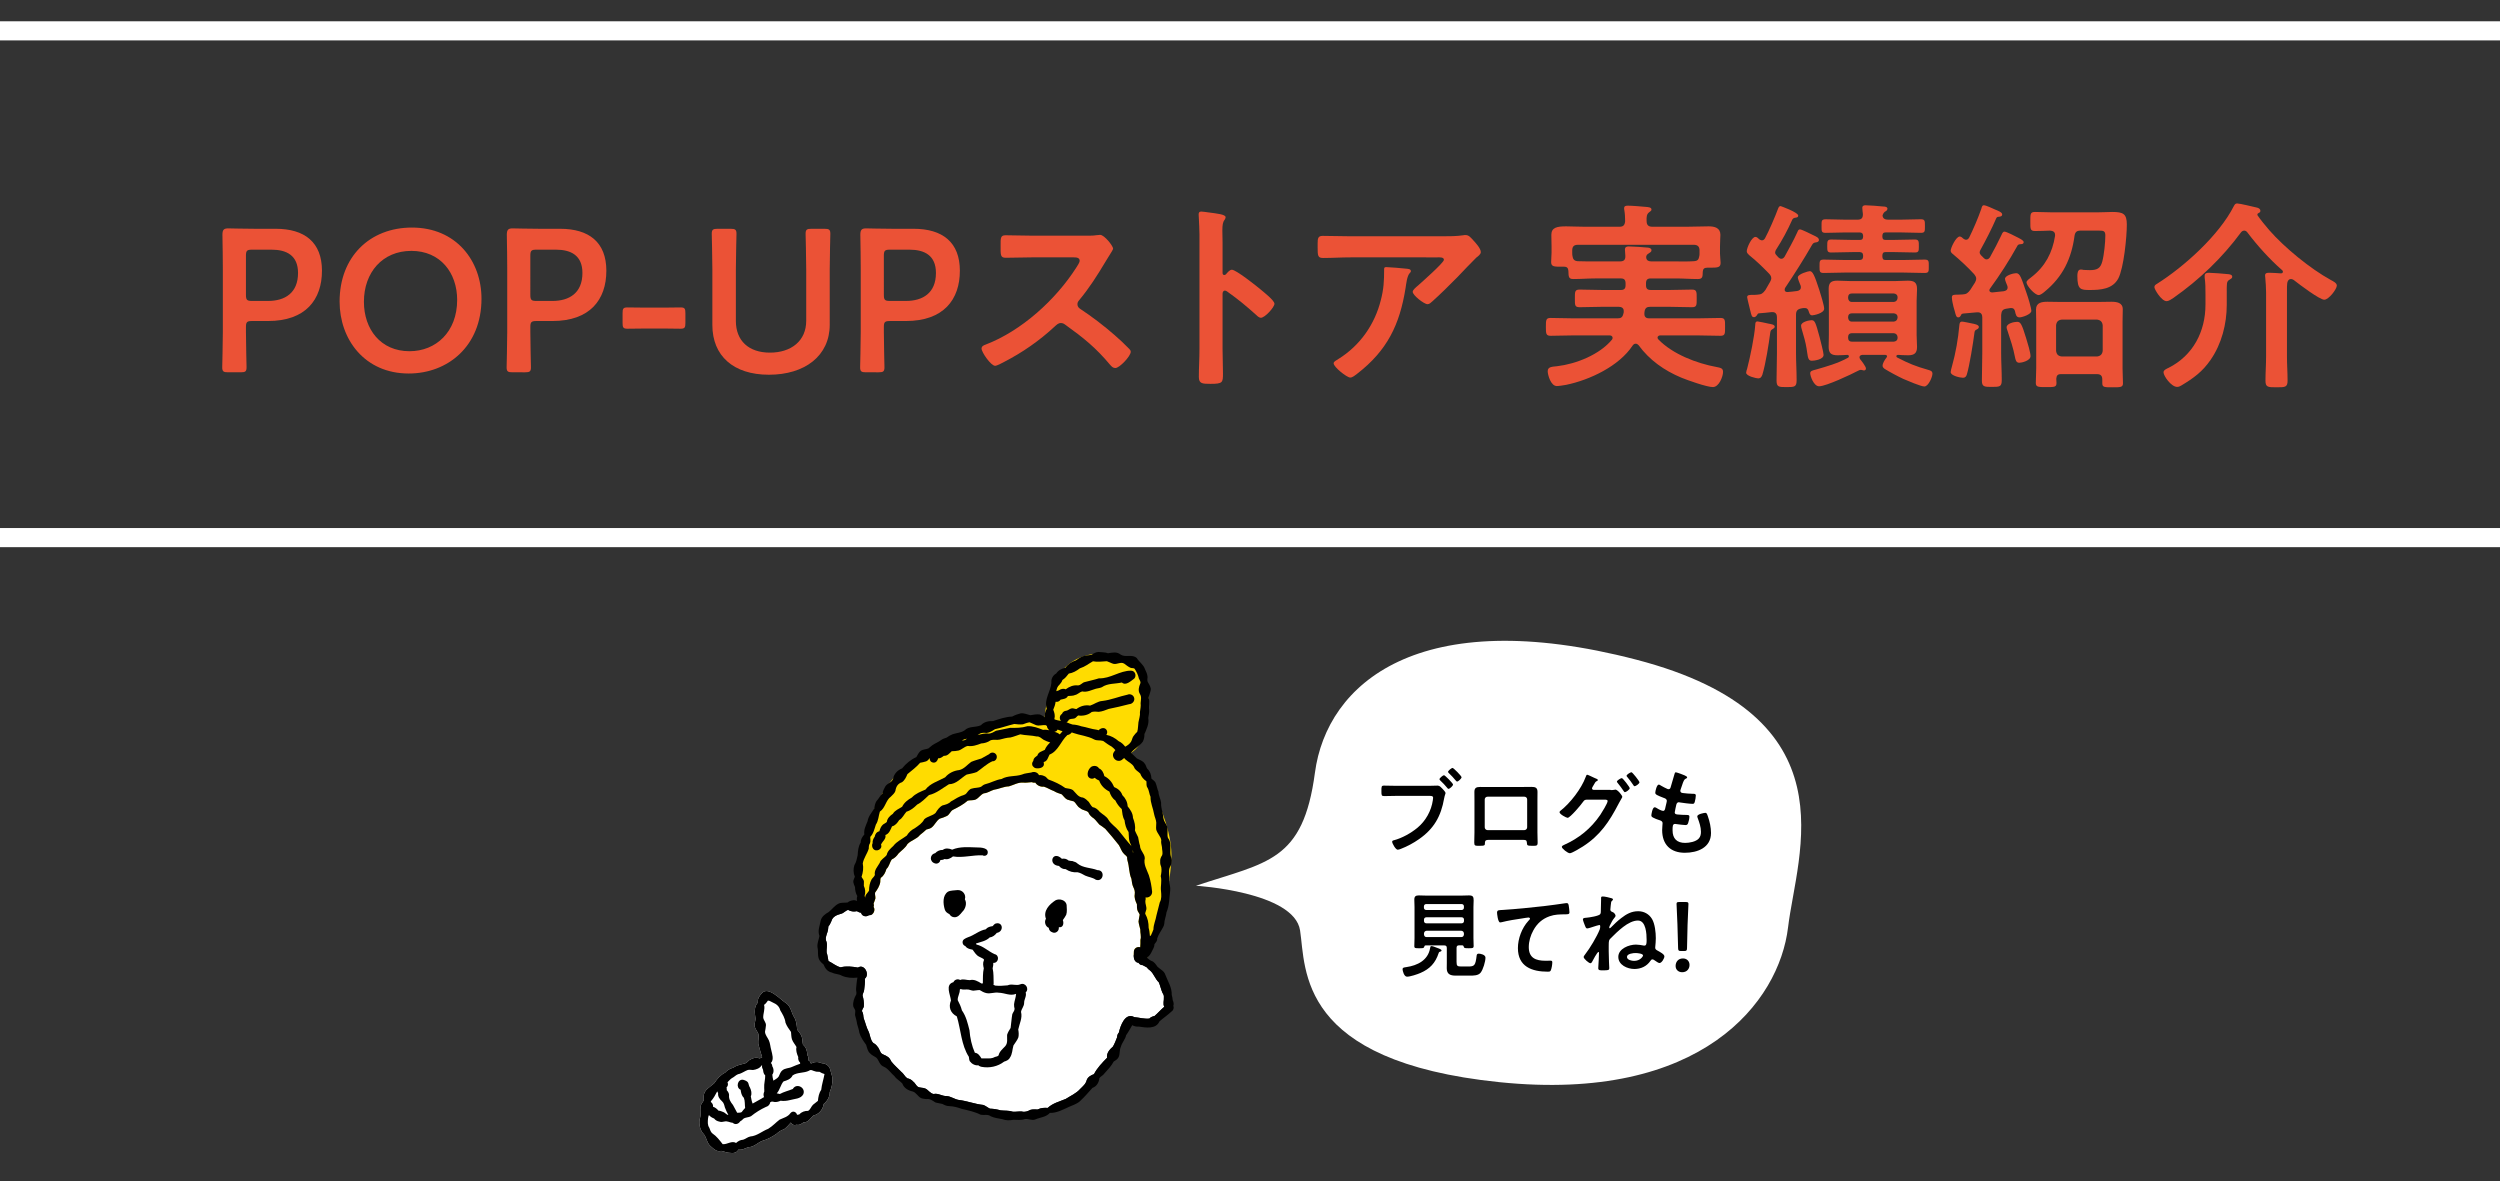
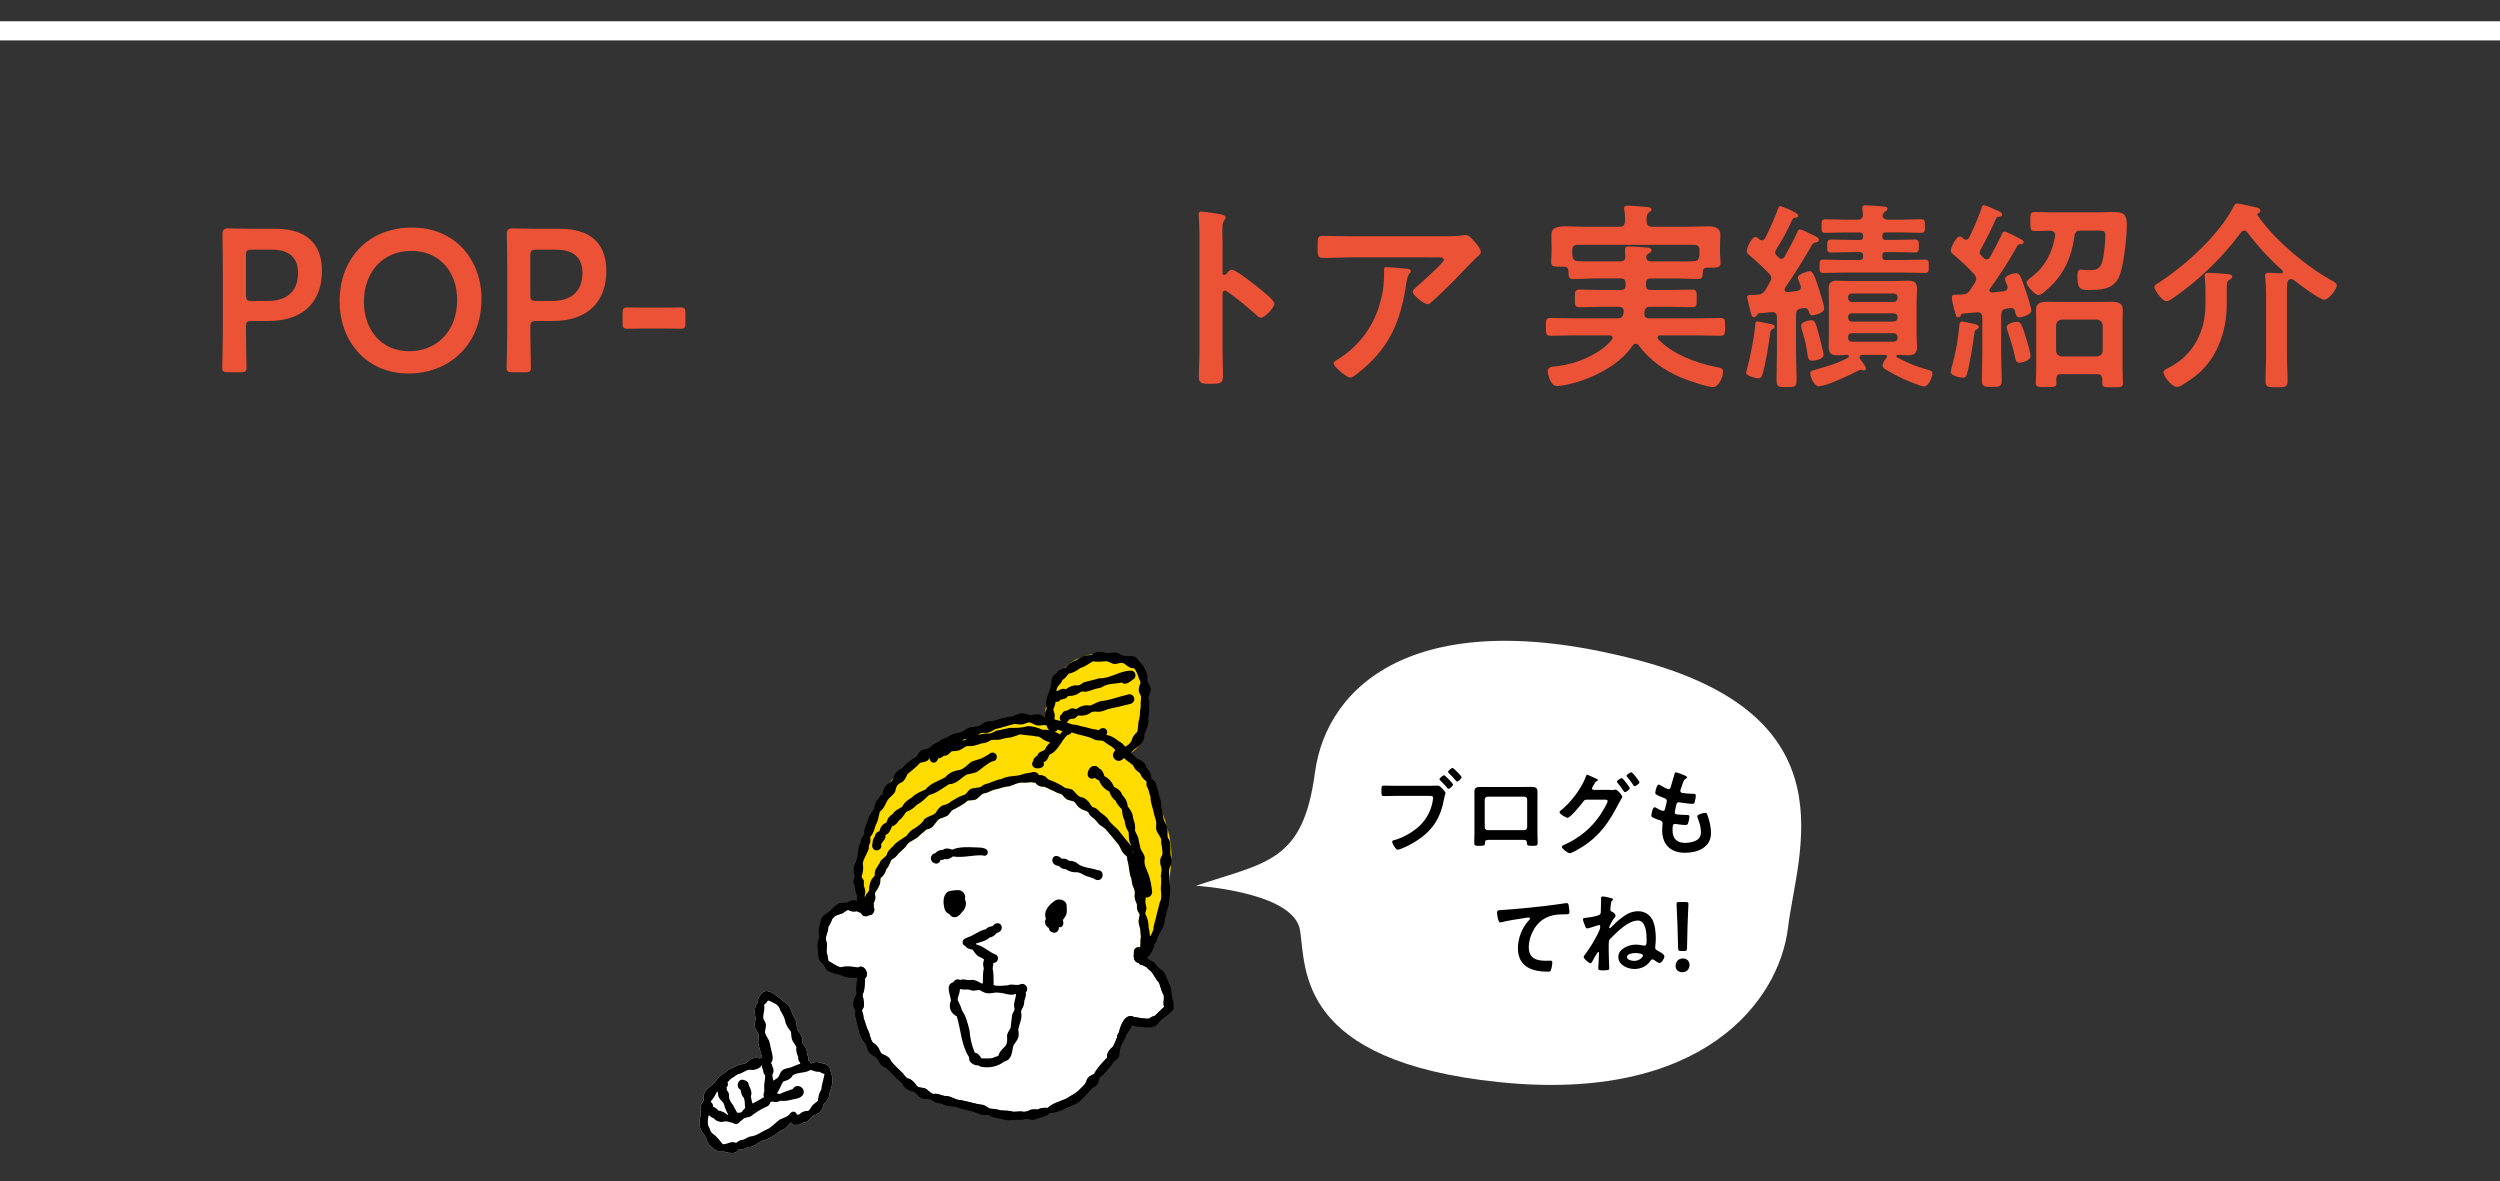
<svg xmlns="http://www.w3.org/2000/svg" version="1.1" id="レイヤー_1" x="0px" y="0px" viewBox="0 0 370 174.81" style="enable-background:new 0 0 370 174.81;" xml:space="preserve">
  <rect x="0" y="0" width="370" height="174.81" fill="#333333" stroke="none" />
  <style type="text/css">
	.st0{fill:#EB5236;}
	.st1{fill:#FFFFFF;}
	.st2{fill:#FFDC00;}
</style>
  <g>
    <g>
      <g>
        <g>
          <path class="st0" d="M33.76,55.1c-0.69,0-0.87-0.12-0.87-0.75c0-0.21,0.09-3.51,0.09-5.25v-9.3c0-1.47-0.03-3.33-0.06-5.04      c0-0.72,0.18-0.96,0.84-0.96c0.21,0,2.58,0.06,3.99,0.06h3.06c4.26,0,6.84,1.98,6.84,6.21c0,4.29-2.43,7.44-7.98,7.44H37.3      c-0.75,0-0.9,0.15-0.9,0.9v0.69c0,1.74,0.09,5.04,0.09,5.25c0,0.63-0.18,0.75-0.87,0.75H33.76z M36.4,43.64      c0,0.75,0.15,0.9,0.9,0.9h2.37c2.49,0,4.44-1.17,4.44-4.14c0-2.61-1.71-3.45-3.93-3.45H37.3c-0.75,0-0.9,0.15-0.9,0.9V43.64z" />
          <path class="st0" d="M71.26,44.21c0,7.05-5.01,11.07-10.77,11.07c-6.51,0-10.23-5.04-10.23-10.65c0-6.63,4.47-10.95,10.71-10.95      C67.51,33.68,71.26,38.6,71.26,44.21z M53.86,44.66c0,4.05,2.46,7.32,6.75,7.32c3.9,0,7.05-2.85,7.05-7.59      c0-4.02-2.49-7.26-6.78-7.26C56.59,37.13,53.86,40.34,53.86,44.66z" />
          <path class="st0" d="M75.85,55.1c-0.69,0-0.87-0.12-0.87-0.75c0-0.21,0.09-3.51,0.09-5.25v-9.3c0-1.47-0.03-3.33-0.06-5.04      c0-0.72,0.18-0.96,0.84-0.96c0.21,0,2.58,0.06,3.99,0.06h3.06c4.26,0,6.84,1.98,6.84,6.21c0,4.29-2.43,7.44-7.98,7.44h-2.37      c-0.75,0-0.9,0.15-0.9,0.9v0.69c0,1.74,0.09,5.04,0.09,5.25c0,0.63-0.18,0.75-0.87,0.75H75.85z M78.49,43.64      c0,0.75,0.15,0.9,0.9,0.9h2.37c2.49,0,4.44-1.17,4.44-4.14c0-2.61-1.71-3.45-3.93-3.45h-2.88c-0.75,0-0.9,0.15-0.9,0.9V43.64z" />
          <path class="st0" d="M95.59,48.62c-0.96,0-2.34,0.03-2.73,0.03c-0.63,0-0.72-0.18-0.72-0.87v-1.41c0-0.69,0.09-0.87,0.72-0.87      c0.39,0,1.77,0.03,2.73,0.03h2.55c0.93,0,2.19-0.03,2.58-0.03c0.63,0,0.72,0.18,0.72,0.87v1.41c0,0.69-0.09,0.87-0.72,0.87      c-0.39,0-1.65-0.03-2.58-0.03H95.59z" />
-           <path class="st0" d="M122.8,48.05c0,4.62-3.69,7.41-9,7.41c-5.28,0-8.37-2.82-8.37-7.35v-8.25c0-1.74-0.09-5.04-0.09-5.25      c0-0.63,0.18-0.75,0.87-0.75h1.92c0.69,0,0.87,0.12,0.87,0.75c0,0.21-0.09,3.51-0.09,5.25v7.65c0,2.91,1.89,4.68,5.04,4.68      s5.37-1.74,5.37-4.71v-7.62c0-1.74-0.09-5.04-0.09-5.25c0-0.63,0.18-0.75,0.87-0.75h1.92c0.69,0,0.87,0.12,0.87,0.75      c0,0.21-0.09,3.51-0.09,5.25V48.05z" />
-           <path class="st0" d="M128.17,55.1c-0.69,0-0.87-0.12-0.87-0.75c0-0.21,0.09-3.51,0.09-5.25v-9.3c0-1.47-0.03-3.33-0.06-5.04      c0-0.72,0.18-0.96,0.84-0.96c0.21,0,2.58,0.06,3.99,0.06h3.06c4.26,0,6.84,1.98,6.84,6.21c0,4.29-2.43,7.44-7.98,7.44h-2.37      c-0.75,0-0.9,0.15-0.9,0.9v0.69c0,1.74,0.09,5.04,0.09,5.25c0,0.63-0.18,0.75-0.87,0.75H128.17z M130.81,43.64      c0,0.75,0.15,0.9,0.9,0.9h2.37c2.49,0,4.44-1.17,4.44-4.14c0-2.61-1.71-3.45-3.93-3.45h-2.88c-0.75,0-0.9,0.15-0.9,0.9V43.64z" />
-           <path class="st0" d="M160.87,34.88c0.48,0,0.99,0,1.29-0.06c0.18,0,0.48-0.06,0.66-0.06c0.63,0,1.92,1.65,1.92,2.04      c0,0.15-0.33,0.63-0.66,1.17c-0.18,0.27-0.36,0.57-0.48,0.78c-1.2,2.01-2.4,3.9-3.9,5.7c-0.15,0.18-0.24,0.33-0.24,0.57      c0,0.36,0.18,0.54,0.45,0.72c1.65,1.08,3.57,2.55,5.07,3.87c0.72,0.63,1.47,1.32,2.16,2.04c0.12,0.12,0.21,0.24,0.21,0.42      c0,0.63-1.65,2.4-2.28,2.4c-0.33,0-0.54-0.21-0.75-0.45c-2.16-2.58-3.96-4.02-6.63-5.94c-0.24-0.18-0.42-0.27-0.69-0.27      c-0.39,0-0.66,0.3-0.9,0.51c-2.22,2.07-4.8,3.87-7.5,5.25c-0.27,0.15-1.05,0.57-1.32,0.57c-0.63,0-2.01-2.01-2.01-2.55      c0-0.36,0.36-0.51,0.63-0.6c5.31-2.04,10.35-6.63,13.38-11.37c0.15-0.24,0.51-0.75,0.51-1.02c0-0.45-0.42-0.51-0.87-0.51h-6.21      c-1.29,0-2.58,0.06-3.87,0.06c-0.81,0-0.75-0.45-0.75-1.83c0-1.05-0.03-1.5,0.72-1.5c1.29,0,2.58,0.06,3.9,0.06H160.87z" />
          <path class="st0" d="M182.32,39.92c0.6,0,3.6,2.37,4.2,2.88c0.42,0.36,2.1,1.65,2.1,2.16s-1.41,2.07-2.01,2.07      c-0.24,0-0.48-0.21-0.66-0.39c-1.62-1.44-2.58-2.25-4.35-3.51c-0.09-0.06-0.18-0.12-0.3-0.12c-0.27,0-0.36,0.24-0.36,0.48v8.19      c0,1.2,0.06,2.37,0.06,3.57c0,1.38-0.03,1.56-1.86,1.56c-1.2,0-1.71-0.03-1.71-1.02c0-1.35,0.09-2.7,0.09-4.05v-17.1      c0-0.78-0.06-1.59-0.09-2.34c0-0.15-0.03-0.42-0.03-0.54c0-0.3,0.09-0.45,0.39-0.45c0.18,0,0.81,0.09,1.02,0.12      c1.35,0.18,2.58,0.3,2.58,0.72c0,0.12-0.09,0.3-0.15,0.39c-0.27,0.33-0.33,0.78-0.33,1.59c0,0.45,0.03,1.02,0.03,1.77v4.5      c0,0.24,0.15,0.3,0.24,0.3c0.12,0,0.18-0.03,0.27-0.12C181.66,40.34,181.99,39.92,182.32,39.92z" />
          <path class="st0" d="M213.43,34.97c0.99,0,2.16,0,3.12-0.15c0.12-0.03,0.24-0.03,0.39-0.03c0.45,0,0.75,0.39,1.11,0.78      c0.36,0.39,1.11,1.2,1.11,1.74c0,0.33-0.42,0.63-0.66,0.81c-0.18,0.15-2.43,2.49-2.79,2.88c-1.05,1.08-2.61,2.61-3.72,3.6      c-0.21,0.18-0.42,0.42-0.72,0.42c-0.51,0-2.19-1.32-2.19-1.83c0-0.3,0.54-0.72,0.75-0.9c0.54-0.48,3.87-3.42,3.87-3.84      s-0.66-0.36-0.93-0.36H199.9c-1.38,0-2.73,0.09-4.08,0.09c-0.78,0-0.81-0.33-0.81-1.53v-0.6c0-0.78,0.06-1.14,0.75-1.14      c1.38,0,2.76,0.06,4.14,0.06H213.43z M208.18,39.77c0.21,0.03,0.63,0.03,0.63,0.36c0,0.12-0.09,0.21-0.18,0.3      c-0.39,0.42-0.51,1.59-0.6,2.16c-0.87,5.49-2.73,9.3-7.2,12.75c-0.24,0.18-0.66,0.54-0.99,0.54c-0.51,0-2.46-1.56-2.46-2.1      c0-0.27,0.3-0.39,0.72-0.66c3.18-1.98,5.37-5.1,6.27-8.73c0.42-1.62,0.48-2.82,0.48-4.47c0-0.24,0-0.39,0.3-0.39      C205.54,39.53,207.73,39.71,208.18,39.77z" />
          <path class="st0" d="M231.46,39.47h-0.27c-1.14,0-1.62,0.03-1.62-0.69c0-0.45,0.06-0.93,0.06-1.38v-0.93      c0-0.66-0.03-1.35-0.03-1.71c0-1.08,0.81-1.26,2.19-1.26c0.78,0,1.74,0.06,2.82,0.06h5.07c0.57,0,0.78-0.24,0.84-0.81      c0-0.51-0.03-1.14-0.12-1.65c-0.03-0.09-0.03-0.18-0.03-0.27c0-0.36,0.27-0.39,0.57-0.39c0.63,0,1.98,0.12,2.64,0.18      c0.27,0.03,0.84,0.03,0.84,0.39c0,0.18-0.15,0.24-0.36,0.42c-0.36,0.27-0.39,0.69-0.36,1.32c0,0.57,0.3,0.81,0.84,0.81h5.04      c1.11,0,2.22-0.06,3.3-0.06c0.87,0,1.74,0.21,1.74,1.26c0,0.33-0.06,1.02-0.06,1.71v1.08c0,0.42,0.09,0.96,0.09,1.35      c0,0.66-0.39,0.72-1.44,0.72h-0.54c-0.45,0-0.63,0.18-0.66,0.6c-0.03,0.66,0.03,1.08-0.72,1.08c-1.08,0-2.19-0.09-3.27-0.09      h-3.72c-0.48,0-0.69,0.21-0.69,0.72v0.3c0,0.48,0.21,0.69,0.69,0.69h2.79c1.11,0,2.22-0.06,3.33-0.06      c0.72,0,0.69,0.36,0.69,1.32c0,0.99,0.03,1.29-0.72,1.29c-1.11,0-2.19-0.06-3.3-0.06h-2.88c-0.48,0-0.72,0.18-0.81,0.66      c0,0.09-0.03,0.18-0.03,0.24v0.18c0,0.45,0.3,0.63,0.69,0.63h7.08c1.17,0,2.34-0.06,3.48-0.06c0.72,0,0.69,0.33,0.69,1.32      s0.03,1.32-0.69,1.32c-1.14,0-2.31-0.06-3.48-0.06h-5.4c-0.18,0-0.42,0.09-0.42,0.33c0,0.12,0.06,0.18,0.12,0.27      c2.13,2.19,5.67,3.54,8.61,4.08c0.6,0.12,0.96,0.18,0.96,0.72c0,0.69-0.6,2.25-1.5,2.25c-0.9,0-3.78-1.02-4.71-1.41      c-2.49-1.05-4.68-2.58-6.3-4.8c-0.12-0.12-0.24-0.21-0.42-0.21c-0.21,0-0.33,0.12-0.45,0.27c-2.01,3.06-6.36,5.1-9.84,5.82      c-0.33,0.06-1.08,0.18-1.38,0.18c-0.9,0-1.35-1.68-1.35-2.19c0-0.69,0.66-0.66,1.41-0.75c2.79-0.33,6.27-1.71,8.1-3.93      c0.06-0.06,0.09-0.15,0.09-0.27c0-0.27-0.24-0.36-0.45-0.36h-5.25c-1.14,0-2.31,0.06-3.48,0.06c-0.69,0-0.69-0.36-0.69-1.32      c0-0.99,0-1.32,0.69-1.32c1.17,0,2.34,0.06,3.48,0.06h6.42c0.51,0,0.75-0.15,0.87-0.66c0.03-0.09,0.03-0.15,0.06-0.24v-0.21      c0-0.42-0.33-0.6-0.72-0.6h-2.49c-1.11,0-2.19,0.06-3.3,0.06c-0.75,0-0.72-0.3-0.72-1.29c0-0.96-0.03-1.32,0.69-1.32      c1.11,0,2.22,0.06,3.33,0.06h2.79c0.48,0,0.69-0.21,0.69-0.69v-0.3c0-0.51-0.21-0.72-0.69-0.72h-3.78      c-1.08,0-2.16,0.09-3.27,0.09c-0.72,0-0.69-0.39-0.72-1.2C232.09,39.68,231.94,39.47,231.46,39.47z M243.64,37.97v0.18      c0.06,0.45,0.42,0.54,0.81,0.54h3.57c0.87,0,1.77,0.03,2.64-0.03c0.57-0.03,0.75-0.21,0.84-0.78c0.03-0.12,0.03-0.21,0.03-0.33      v-0.48c0-0.57-0.27-0.84-0.84-0.84h-17.16c-0.6,0-0.84,0.27-0.84,0.84v0.33c0,0.15,0,0.3,0.03,0.45      c0.06,0.51,0.27,0.78,0.81,0.81c0.87,0.03,1.71,0.03,2.58,0.03h3.63c0.6,0,0.84-0.24,0.81-0.84c0-0.27-0.06-0.69-0.06-0.9      c0-0.39,0.24-0.48,0.57-0.48c0.45,0,2.43,0.12,2.85,0.18c0.24,0.03,0.51,0.12,0.51,0.39c0,0.24-0.21,0.33-0.39,0.45      c-0.18,0.12-0.3,0.18-0.36,0.39L243.64,37.97z" />
          <path class="st0" d="M261.76,47.9c0.3,0.06,0.9,0.12,0.9,0.45c0,0.15-0.15,0.27-0.27,0.33c-0.3,0.18-0.33,0.21-0.39,0.54      c-0.24,1.8-0.66,4.53-1.17,6.24c-0.12,0.3-0.24,0.54-0.63,0.54c-0.24,0-1.77-0.33-1.77-0.84c0-0.12,0.09-0.45,0.15-0.6      c0.45-1.74,1.08-4.74,1.2-6.51c0-0.21,0.03-0.48,0.33-0.48C260.26,47.57,261.49,47.84,261.76,47.9z M260.77,35.57      c0.21,0,0.33-0.12,0.45-0.3c0.54-0.99,1.53-3.27,1.92-4.35c0.09-0.21,0.15-0.42,0.39-0.42c0.03,0,2.61,0.93,2.61,1.41      c0,0.24-0.21,0.27-0.36,0.3c-0.24,0.03-0.36,0.06-0.51,0.27c-0.69,1.56-1.5,3.06-2.43,4.5c-0.06,0.12-0.12,0.24-0.12,0.39      c0,0.18,0.09,0.3,0.21,0.42c0.09,0.12,0.18,0.21,0.27,0.3c0.12,0.12,0.27,0.21,0.45,0.21c0.21,0,0.36-0.15,0.48-0.33      c0.63-1.17,1.29-2.31,1.83-3.51c0.12-0.24,0.15-0.51,0.45-0.51c0.24,0,1.68,0.72,1.98,0.87c0.39,0.18,0.81,0.36,0.81,0.69      c0,0.3-0.3,0.33-0.42,0.36c-0.27,0.03-0.42,0.09-0.57,0.33c-1.26,2.19-2.61,4.32-4.02,6.42c-0.03,0.09-0.06,0.15-0.06,0.27      c0,0.24,0.18,0.33,0.42,0.33c0.48-0.03,0.93-0.09,1.41-0.15c0.33-0.06,0.57-0.21,0.57-0.57c0-0.12-0.03-0.21-0.06-0.3      c-0.03-0.06-0.06-0.12-0.09-0.21c-0.12-0.3-0.3-0.75-0.3-0.93c0-0.51,1.56-0.93,1.77-0.93c0.42,0,0.69,0.57,1.41,2.79      c0.18,0.54,0.72,2.31,0.72,2.76c0,0.69-1.56,0.99-1.77,0.99c-0.36,0-0.45-0.36-0.54-0.66c-0.09-0.24-0.24-0.42-0.51-0.42h-0.18      c-0.12,0-0.27,0.03-0.42,0.06c-0.57,0.12-0.75,0.39-0.75,0.96v5.58c0,1.35,0.09,2.7,0.09,4.05c0,1.02-0.27,1.05-1.5,1.05      c-1.2,0-1.47-0.03-1.47-1.02c0-1.35,0.06-2.73,0.06-4.08v-5.25c0-0.42-0.18-0.75-0.66-0.75h-0.15c-0.6,0.09-1.23,0.12-1.86,0.18      c-0.15,0.03-0.18,0.06-0.33,0.33c-0.12,0.15-0.24,0.24-0.39,0.24c-0.36,0-0.39-0.3-0.57-1.02c-0.06-0.27-0.45-1.77-0.45-1.95      c0-0.33,0.39-0.33,0.81-0.33c0.24,0,0.48,0,0.72-0.03c0.6-0.03,0.81-0.21,1.17-0.69c0.21-0.39,0.45-0.78,0.69-1.2      c0.09-0.18,0.18-0.33,0.18-0.54c0-0.3-0.15-0.48-0.33-0.69c-0.93-0.96-1.89-1.89-2.94-2.73c-0.15-0.15-0.36-0.33-0.36-0.57      c0-0.51,0.72-2.13,1.29-2.13c0.21,0,0.42,0.21,0.57,0.36C260.47,35.48,260.62,35.57,260.77,35.57z M268.15,53.39      c-0.48,0-0.57-0.36-0.69-1.23l-0.09-0.6c-0.15-0.93-0.42-1.86-0.69-2.76c-0.06-0.18-0.12-0.42-0.12-0.6      c0-0.57,1.2-0.81,1.56-0.81c0.48,0,0.6,0.36,1.17,2.46c0.12,0.51,0.6,2.28,0.6,2.67C269.89,53.24,268.45,53.39,268.15,53.39z       M275.62,52.52c-0.21,0.03-0.42,0.12-0.42,0.36c0,0.09,0.06,0.18,0.09,0.27c0.21,0.24,0.87,1.11,0.87,1.38      c0,0.18-0.12,0.3-0.3,0.3c-0.03,0-0.12-0.03-0.15-0.03c-0.09-0.03-0.21-0.06-0.3-0.06c-0.18,0-0.3,0.09-0.45,0.15      c-1.02,0.54-4.71,2.28-5.73,2.28c-0.81,0-1.32-1.53-1.32-1.92c0-0.36,0.33-0.42,0.9-0.57c1.65-0.48,3.18-0.9,4.71-1.74      c0.06-0.06,0.12-0.12,0.12-0.21c0-0.12-0.09-0.18-0.21-0.21c-0.48,0.03-0.99,0.06-1.47,0.06c-0.9,0-1.32-0.27-1.32-1.23      c0-0.6,0.03-1.17,0.03-1.74v-5.1c0-0.57-0.03-1.14-0.03-1.74c0-0.96,0.39-1.23,1.29-1.23c0.66,0,1.29,0.06,1.95,0.06h6.57      c0.63,0,1.26-0.06,1.89-0.06c0.93,0,1.38,0.24,1.38,1.23c0,0.6-0.06,1.17-0.06,1.74v5.1c0,0.57,0.06,1.17,0.06,1.74      c0,0.93-0.42,1.23-1.32,1.23c-0.51,0-1.02-0.03-1.53-0.06c-0.12,0.03-0.21,0.06-0.21,0.21c0,0.09,0.06,0.15,0.12,0.18      c1.74,0.9,2.7,1.29,4.59,1.83c0.33,0.09,0.63,0.18,0.63,0.57c0,0.48-0.6,1.89-1.2,1.89c-0.51,0-2.52-0.87-3.09-1.11      c-0.78-0.36-2.07-1.05-2.79-1.5c-0.15-0.12-0.3-0.24-0.3-0.45c0-0.39,0.33-0.9,0.57-1.2c0.03-0.06,0.09-0.12,0.09-0.21      c0-0.15-0.12-0.18-0.24-0.21H275.62z M278.65,31.79c-0.03,0.06-0.03,0.09-0.03,0.15c0.06,0.45,0.42,0.57,0.81,0.57h1.95      c0.96,0,1.92-0.06,2.88-0.06c0.63,0,0.63,0.21,0.63,1.02c0,0.78,0,0.99-0.6,0.99c-0.99,0-1.95-0.06-2.91-0.06h-2.31      c-0.36,0-0.45,0.15-0.48,0.48v0.18c0.03,0.33,0.12,0.45,0.48,0.45h1.2c1.05,0,2.07-0.06,3.12-0.06c0.6,0,0.6,0.27,0.6,0.99      c0,0.69,0,0.93-0.6,0.93c-1.05,0-2.07-0.06-3.12-0.06h-1.2c-0.36,0-0.45,0.15-0.48,0.48V38c0.03,0.33,0.12,0.48,0.48,0.48h2.7      c1.02,0,2.04-0.06,3.06-0.06c0.66,0,0.63,0.24,0.63,0.99s0.03,0.99-0.63,0.99c-1.02,0-2.04-0.06-3.06-0.06h-8.79      c-1.02,0-2.04,0.06-3.06,0.06c-0.63,0-0.63-0.21-0.63-0.99c0-0.78,0-0.99,0.63-0.99c1.02,0,2.04,0.06,3.06,0.06h2.28      c0.33-0.03,0.45-0.15,0.48-0.48v-0.21c-0.03-0.33-0.15-0.45-0.48-0.48h-1.11c-1.05,0-2.07,0.06-3.12,0.06      c-0.6,0-0.6-0.24-0.6-0.93c0-0.72,0-0.99,0.6-0.99c1.05,0,2.07,0.06,3.12,0.06h1.11c0.33,0,0.45-0.12,0.48-0.45v-0.18      c-0.03-0.33-0.15-0.45-0.48-0.48h-2.16c-0.96,0-1.92,0.06-2.91,0.06c-0.63,0-0.6-0.24-0.6-0.99c0-0.78-0.03-1.02,0.63-1.02      c0.96,0,1.92,0.06,2.88,0.06h1.8c0.57,0,0.81-0.21,0.81-0.81c-0.03-0.27-0.09-0.75-0.09-0.93c0-0.33,0.24-0.39,0.48-0.39      c0.51,0,2.04,0.12,2.58,0.18c0.24,0,0.66,0.03,0.66,0.33c0,0.24-0.21,0.36-0.39,0.45c-0.12,0.12-0.21,0.21-0.27,0.36      L278.65,31.79z M274.09,43.43c-0.36,0-0.57,0.21-0.57,0.57v0.12c0.03,0.33,0.21,0.57,0.57,0.57h6.18      c0.33-0.03,0.54-0.24,0.57-0.57V44c0-0.36-0.24-0.54-0.57-0.57H274.09z M273.52,47.03c0.03,0.33,0.21,0.57,0.57,0.57h6.18      c0.33-0.03,0.54-0.24,0.57-0.57v-0.09c0-0.36-0.24-0.54-0.57-0.57h-6.18c-0.36,0-0.57,0.21-0.57,0.57V47.03z M273.52,50      c0,0.36,0.21,0.57,0.57,0.57h6.18c0.33-0.03,0.57-0.21,0.57-0.57v-0.12c-0.03-0.33-0.24-0.54-0.57-0.57h-6.18      c-0.36,0-0.57,0.21-0.57,0.57V50z" />
          <path class="st0" d="M290.98,35.48c0.21,0,0.33-0.12,0.45-0.3c0.63-1.29,1.32-2.88,1.8-4.26c0.09-0.3,0.12-0.54,0.39-0.54      c0.3,0,1.32,0.48,1.65,0.63c0.51,0.21,1.05,0.42,1.05,0.72c0,0.33-0.33,0.33-0.57,0.36c-0.18,0-0.27,0.12-0.33,0.27      c-0.63,1.47-1.53,3.21-2.31,4.62c-0.06,0.12-0.12,0.21-0.12,0.36c0,0.18,0.09,0.33,0.21,0.45l0.39,0.39      c0.12,0.12,0.24,0.21,0.42,0.21c0.24,0,0.39-0.15,0.51-0.33c0.6-1.08,1.17-2.16,1.71-3.3c0.06-0.18,0.21-0.48,0.42-0.48      c0.33,0,1.68,0.72,2.04,0.9c0.45,0.24,0.81,0.42,0.81,0.66c0,0.3-0.36,0.3-0.51,0.3c-0.24,0.03-0.36,0.09-0.45,0.3      c-1.2,2.16-2.55,4.26-4.02,6.27c-0.06,0.09-0.09,0.15-0.09,0.24c0,0.27,0.24,0.33,0.45,0.33l1.68-0.18      c0.3-0.06,0.57-0.18,0.57-0.57c0-0.09-0.03-0.18-0.06-0.27c-0.09-0.21-0.33-0.78-0.33-0.99c0-0.51,1.26-0.84,1.65-0.84      c0.6,0,0.78,0.75,1.56,3c0.18,0.48,0.69,2.16,0.69,2.58c0,0.51-1.35,0.96-1.74,0.96c-0.51,0-0.57-0.42-0.69-0.96      c-0.09-0.24-0.21-0.42-0.51-0.42h-0.15l-0.57,0.09c-0.6,0.09-0.75,0.33-0.81,0.93v5.55c0,1.38,0.09,2.73,0.09,4.08      c0,0.99-0.27,1.02-1.47,1.02c-1.05,0-1.47,0-1.47-0.9c0-1.41,0.06-2.79,0.06-4.2v-5.19c0-0.42-0.18-0.75-0.66-0.75h-0.12      l-2.01,0.18c-0.27,0.03-0.3,0.09-0.42,0.36c-0.09,0.12-0.18,0.21-0.33,0.21c-0.3,0-0.36-0.24-0.54-0.93      c-0.06-0.18-0.12-0.39-0.18-0.63c-0.09-0.33-0.24-1.05-0.24-1.38c0-0.42,0.27-0.42,0.87-0.42c0.24-0.03,0.45,0,0.69-0.03      c0.6-0.03,0.81-0.21,1.17-0.69c0.24-0.36,0.45-0.72,0.69-1.08c0.09-0.18,0.18-0.36,0.18-0.57c0-0.27-0.15-0.45-0.3-0.66      c-0.96-1.05-2.1-2.1-3.18-3c-0.15-0.12-0.3-0.27-0.3-0.48c0-0.39,0.78-2.1,1.35-2.1c0.18,0,0.42,0.21,0.54,0.33      C290.74,35.42,290.83,35.48,290.98,35.48z M292.54,48.77c-0.27,0.12-0.3,0.27-0.33,0.54c-0.18,1.41-0.72,4.8-1.11,6.09      c-0.09,0.3-0.24,0.51-0.57,0.51c-0.42,0-1.83-0.3-1.83-0.84c0-0.15,0.12-0.63,0.18-0.81c0.57-2.04,0.93-4.11,1.11-6.18      c0.03-0.21,0.06-0.48,0.39-0.48c0.21,0,1.17,0.21,1.47,0.27c0.3,0.06,1.02,0.18,1.02,0.51      C292.87,48.59,292.72,48.68,292.54,48.77z M298.87,53.69c-0.51,0-0.57-0.45-0.66-0.87c-0.21-1.17-0.69-2.64-1.08-3.81      c-0.06-0.18-0.15-0.39-0.15-0.57c0-0.57,1.11-0.81,1.56-0.81c0.51,0,0.69,0.33,1.35,2.49c0.18,0.54,0.63,2.1,0.63,2.58      C300.52,53.39,299.2,53.69,298.87,53.69z M301.18,34.19c-0.72,0-0.69-0.33-0.69-1.38c0-1.11-0.03-1.44,0.69-1.44      c0.9,0,1.8,0.06,2.67,0.06h6.42c0.96,0,1.71-0.06,2.34-0.06c1.62,0,2.16,0.27,2.16,1.86c0,1.86-0.45,6.42-1.26,7.98      c-0.84,1.59-2.64,1.71-4.23,1.71c-1.35,0-1.83-0.06-1.83-2.07c0-0.36,0.03-0.96,0.51-0.96c0.12,0,0.3,0.03,0.42,0.06      c0.24,0,0.69,0.03,0.9,0.03c1.08,0,1.59-0.24,1.86-1.29c0.27-0.99,0.45-2.85,0.45-3.84c0-0.66-0.27-0.72-0.93-0.72h-2.73      c-0.57,0-0.81,0.21-0.9,0.78c-0.45,3.36-1.74,6.06-4.38,8.22c-0.24,0.21-0.63,0.54-0.93,0.54c-0.57,0-1.8-1.38-1.8-1.89      c0-0.24,0.51-0.6,0.75-0.78c2.01-1.56,3.09-3.6,3.48-6.09v-0.15c0-0.48-0.36-0.6-0.75-0.63      C302.68,34.16,301.87,34.19,301.18,34.19z M311.14,56.18c0-0.57-0.24-0.81-0.81-0.81h-5.31c-0.48,0-0.66,0.21-0.69,0.69      c0,0.21,0.03,0.42,0.03,0.63c0,0.6-0.3,0.6-1.5,0.6c-1.17,0-1.56,0-1.56-0.6c0-0.6,0.06-1.47,0.06-2.16v-6.99      c0-0.63-0.03-1.2-0.03-1.74c0-1.02,0.87-1.14,1.68-1.14c0.72,0,1.41,0.03,2.13,0.03h5.22c0.72,0,1.41-0.03,2.13-0.03      c0.78,0,1.68,0.12,1.68,1.11c0,0.6-0.03,1.17-0.03,1.77v7.02c0,0.72,0.06,1.65,0.06,2.16c0,0.6-0.36,0.6-1.53,0.6      c-1.23,0-1.53,0-1.53-0.6V56.18z M310.36,52.76c0.51-0.06,0.78-0.33,0.84-0.84v-3.78c-0.06-0.51-0.33-0.78-0.84-0.84h-5.22      c-0.54,0.06-0.78,0.33-0.84,0.84v3.78c0.06,0.51,0.3,0.78,0.84,0.84H310.36z" />
          <path class="st0" d="M332.14,34.13c-0.21,0-0.36,0.12-0.48,0.27c-2.76,3.75-6.18,7.02-9.99,9.69c-0.27,0.18-0.69,0.48-1.02,0.48      c-0.75,0-1.8-1.74-1.8-2.07c0-0.24,0.15-0.36,0.36-0.48c4.05-2.55,9.21-7.2,11.4-11.52c0.12-0.21,0.21-0.39,0.48-0.39      c0.42,0,2.46,0.51,3,0.63c0.21,0.06,0.45,0.21,0.45,0.45c0,0.21-0.12,0.27-0.3,0.36c-0.12,0.06-0.15,0.12-0.15,0.18      c0,0.03,0,0.06,0.03,0.15c0.45,0.66,1.17,1.53,1.71,2.16c2.28,2.61,6.09,5.73,9.15,7.41c0.27,0.15,0.87,0.42,0.87,0.81      c0,0.54-1.2,2.1-1.86,2.1c-0.69,0-3.66-2.25-4.35-2.79c-0.18-0.15-0.36-0.27-0.6-0.27s-0.36,0.15-0.45,0.33      c-0.15,0.27-0.12,1.17-0.12,1.86v9.27c0,1.2,0.09,2.37,0.09,3.57c0,0.99-0.36,0.99-1.62,0.99c-1.29,0-1.65,0-1.65-0.99      c0-1.2,0.09-2.37,0.09-3.57v-9.48c0-0.72-0.06-1.47-0.12-2.19c0-0.12-0.03-0.21-0.03-0.3c0-0.42,0.33-0.42,0.66-0.42      c0.36,0,1.29,0.06,1.68,0.09c0.15,0,0.3-0.06,0.3-0.24c0-0.12-0.06-0.18-0.12-0.24c-1.83-1.59-3.69-3.66-5.16-5.61      C332.47,34.22,332.32,34.13,332.14,34.13z M329.56,45.11c0,2.82-0.75,5.79-2.4,8.16c-1.2,1.74-2.52,2.7-4.32,3.78      c-0.21,0.12-0.36,0.21-0.63,0.21c-0.87,0-2.01-1.62-2.01-2.16c0-0.33,0.48-0.54,0.75-0.66c3.63-1.83,5.46-5.37,5.46-9.36v-1.56      c0-0.81,0-1.62-0.12-2.43v-0.27c0-0.39,0.3-0.45,0.63-0.45c0.42,0,2.46,0.15,2.91,0.21c0.24,0.03,0.54,0.09,0.54,0.39      c0,0.21-0.21,0.3-0.39,0.42c-0.48,0.27-0.42,0.57-0.42,2.13V45.11z" />
        </g>
      </g>
    </g>
-     <rect y="78.15" class="st1" width="370" height="2.83" />
    <rect y="3.15" class="st1" width="370" height="2.83" />
  </g>
  <g>
    <g>
      <path class="st2" d="M127.44,135.06c0,0-1.53-12.49,4.71-19.8c6.24-7.32,20.97-9.33,22.46-9.06c0,0,0.26-7.14,5.59-9.01    c5.32-1.86,9.93,1.99,9.77,6.17c-0.16,4.19-0.64,6.88-2.59,8.07c0,0,6.24,8.9,5.99,15.59c-0.25,6.69-3.55,14.66-3.55,14.66    L127.44,135.06z" />
      <g>
        <path class="st1" d="M170.88,150.36c-0.28,0.06-0.58,0.17-0.78,0.39c-0.77,0.07-1.49-0.15-2.23-0.22     c-1.34-0.73-2.06,1.29-2.28,2.3c-0.18,0.18-0.26,0.44-0.26,0.69c-0.18,0.46-0.36,0.93-0.61,1.37c-0.5,0.44-0.97,0.95-0.88,1.67     c-0.72,0.73-1.46,1.5-1.93,2.41c-0.44,0.17-0.88,0.39-1.07,0.86c-0.13,0.59-0.57,0.93-0.98,1.34c-0.57,0.65-1.4,1-2.13,1.47     c-0.93,0.39-1.93,0.63-2.67,1.33c-0.51-0.04-1.03-0.01-1.48,0.23c-0.36,0-0.74-0.05-1.09,0.06c-0.39,0.21-0.81,0.37-1.26,0.24     c-0.44-0.04-0.89,0.07-1.33,0.03c-0.6-0.2-1.21-0.13-1.82-0.2c-0.51-0.15-1.04-0.24-1.57-0.25c-0.34-0.16-0.63-0.42-0.98-0.55     c-1.24-0.12-2.4-0.6-3.64-0.74c-0.62-0.1-1.17-0.54-1.8-0.58c-0.66,0.04-1.23-0.46-1.91-0.3c-0.52-0.07-0.78-0.61-1.24-0.81     c-0.35-0.16-0.81-0.07-1.13-0.28c-0.26-0.21-0.39-0.56-0.66-0.75c-0.23-0.27-0.53-0.42-0.88-0.49c-0.36-0.25-0.53-0.69-0.88-0.95     c-0.48-0.51-1.04-0.97-1.47-1.52c-0.15-0.29-0.3-0.6-0.61-0.75c-0.29-0.22-0.69-0.26-0.93-0.54c-0.21-0.34-0.3-0.74-0.6-1.03     c-0.14-0.2-0.34-0.32-0.55-0.45c-0.44-0.45-0.43-1.17-0.7-1.72c-0.32-0.6-0.44-1.25-0.69-1.88c-0.1-0.34-0.03-0.71-0.24-1.02     c-0.1-0.31,0.22-0.5,0.25-0.8c0.04-0.53-0.04-1.07-0.19-1.58c0-0.3,0.23-0.55,0.24-0.86c0.05-0.54,0.16-1.1,0.1-1.64     c0.78-0.62-0.09-2.26-1.02-1.64c-0.85-0.15-1.72-0.26-2.56-0.04c-0.67-0.15-1.19-0.64-1.81-0.93c-0.08-0.41-0.13-0.87-0.27-1.28     c-0.04-0.51,0.13-1.03-0.01-1.54c-0.24-0.51-0.04-0.94,0.12-1.43c0.1-0.28,0.13-0.57,0.15-0.87c0.21-0.23,0.32-0.51,0.45-0.79     c0.18-0.67,0.79-0.91,1.41-1.08c0.4-0.08,0.68-0.48,1.06-0.58c0.39,0.24,0.86,0.3,1.3,0.19c0.19,0.11,0.4,0.22,0.62,0.23     c0.11,0.54,0.77,0.67,1.17,0.36c0.02,0,0.04,0.01,0.06,0.01c0.58,0.02,0.94-0.76,0.63-1.22c0.02-0.07,0.04-0.15,0.04-0.23     c0-0.1-0.02-0.2-0.04-0.3c0.09-0.27,0.18-0.4,0.26-0.73c0.03-0.29-0.1-0.57-0.05-0.86c0.34-0.47,0.68-0.99,0.77-1.57     c0.01-0.21-0.01-0.43,0.08-0.63c0.45-0.29,0.68-0.8,0.83-1.3c0.43-0.39,0.47-0.97,0.8-1.42c0.43-0.19,0.74-0.51,1-0.89     c0.45-0.45,1-0.8,1.31-1.38c0.55-0.57,1.36-0.71,1.86-1.35c0.33-0.25,0.64-0.52,0.94-0.8c0.25-0.08,0.52-0.11,0.74-0.27     c0.51-0.37,0.71-1.01,1.24-1.34c0.35-0.09,0.68-0.22,1-0.37c0.43-0.17,0.53-0.66,0.9-0.91c0.79-0.39,1.59-0.81,2.25-1.39     c0.4-0.09,0.83,0,1.2-0.18c0.45-0.23,0.71-0.72,1.18-0.9c0.54-0.03,0.97-0.37,1.46-0.52c0.77-0.11,1.47-0.49,2.25-0.51     c0.69-0.2,1.37-0.62,2.11-0.56c0.42,0.06,0.83-0.05,1.25-0.06c0.17,0.07,0.36,0.1,0.54,0.06c0.25,0.42,0.79,0.67,1.27,0.6     c0.52,0.16,0.98,0.48,1.5,0.66c0.35,0.23,0.75,0.34,1.15,0.48c0.27,0.26,0.47,0.6,0.8,0.77c0.32,0.11,0.64,0.19,0.97,0.27     c0.38,0.28,0.51,0.78,0.95,1c0.34,0.33,0.84,0.3,1.2,0.6c0.16,0.41,0.46,0.69,0.83,0.93c0.31,0.26,0.53,0.61,0.81,0.9     c0.29,0.21,0.61,0.39,0.88,0.63c0.7,0.78,1.35,1.59,2.01,2.41c0.26,0.41,0.38,0.92,0.74,1.27c0.14,0.19,0.38,0.29,0.48,0.51     c0.01,0.18,0,0.36,0.06,0.53c0.28,0.89,0.2,1.82,0.58,2.68c0.07,0.41,0.09,0.84,0.27,1.21c0.17,0.34,0.28,0.68,0.22,1.07     c-0.09,0.54,0.1,1.01,0.32,1.48c0,0.34-0.01,0.72,0.13,1.03c0.1,0.17,0.22,0.32,0.28,0.51c-0.05,0.34-0.14,0.68-0.17,1.02     c0.04,0.39,0.17,0.78,0.26,1.17c-0.03,0.53,0.18,1.02,0.02,1.54c0.01,0.37,0,0.74-0.03,1.1c-0.42-0.14-0.93,0.15-0.94,0.64     c-0.01,0.44-0.1,0.91,0.14,1.31c0.16,0.25,0.35,0.34,0.56,0.35c0.02,0.03,0.03,0.06,0.05,0.09c0.16,0.19,0.35,0.26,0.53,0.25     c0.2,0.11,0.41,0.2,0.61,0.32c0.15,0.17,0.31,0.36,0.51,0.48c0.56,0.48,0.75,1.25,1.3,1.76c0.2,0.48,0.31,1.01,0.51,1.49     c0.13,0.22,0.27,0.44,0.23,0.71c0.04,0.47-0.18,0.98,0.06,1.41C171.81,149.42,171.37,149.94,170.88,150.36z" />
        <path class="st1" d="M121.67,157.37c-0.3-0.08-0.58-0.23-0.9-0.18c-0.24,0-0.47,0.09-0.68,0.19c-0.04,0.01-0.07-0.01-0.11-0.01     c-0.03-0.2-0.15-0.38-0.37-0.47c0.1-0.26,0-0.53-0.12-0.76c-0.02-0.56-0.18-1.18-0.65-1.53c-0.1-0.44-0.05-0.91-0.24-1.33     c-0.15-0.33-0.41-0.6-0.62-0.89c-0.06-0.72-0.14-1.47-0.58-2.07c-0.28-0.61-0.42-1.34-0.96-1.78c-0.87-0.52-2.71-2.65-3.67-1.56     c-0.35,0.38-0.69,0.83-0.6,1.39c-0.6,0.61-0.48,1.54-0.36,2.32c0.04,0.41-0.21,0.82-0.12,1.24c0.11,0.35,0.33,0.66,0.51,0.98     c0.19,0.51-0.03,1.06,0.03,1.59c0.16,0.66,0.37,1.31,0.57,1.97c-0.07,0.03-0.13,0.07-0.19,0.1c-0.07,0.03-0.13,0.05-0.2,0.08     c-0.5-0.24-1.11-0.02-1.54,0.27c-0.17,0.18-0.34,0.34-0.56,0.45c-0.61,0.17-1.25,0.26-1.77,0.64c-0.47,0.13-0.9,0.37-1.22,0.74     c-0.68,0.33-1.18,0.91-1.58,1.53c-0.6,0.59-1.56,0.98-1.59,1.95c-0.02,0.22,0.04,0.44-0.01,0.66c-0.18,0.29-0.44,0.56-0.45,0.92     c-0.09,0.51,0.08,1.03-0.06,1.54c-0.24,0.76-0.11,1.62,0.33,2.28c0.66,0.57,0.58,1.57,1.3,2.09c0.4,0.35,0.89,0.81,1.46,0.61     c0.45,0.06,0.84,0.3,1.29,0.29c0.47,0.09,1.06,0.01,1.27-0.48c0.62,0.1,0.96-0.22,1.52-0.36c0.77-0.02,1.29-0.62,1.96-0.91     c0.79-0.22,1.5-0.6,2.17-1.07c0.33-0.32,0.71-0.53,1.14-0.69c0.38-0.28,0.67-0.64,0.98-0.98c0.04,0.09,0.09,0.18,0.19,0.25     c0.17,0.14,0.43,0.17,0.64,0.08c0.41,0.11,0.73-0.13,1.05-0.35c0.68,0.03,1.01-0.61,1.43-1c0.83-0.19,1.43-0.88,1.55-1.72     c0.53-0.43,0.89-1.05,0.89-1.74c0.26-0.64,0.44-1.32,0.41-2.01c-0.06-0.5-0.26-0.96-0.37-1.45     C122.69,157.72,122.17,157.37,121.67,157.37z" />
        <g>
          <path d="M173.65,148.88c0.11-0.29,0.03-0.58-0.09-0.86c-0.01-0.26-0.07-0.51-0.14-0.76c0.02-1.16-0.55-1.94-0.95-2.99      c-0.18-0.59-0.76-0.8-1.16-1.19c-0.26-0.36-0.5-0.77-0.96-0.89c-0.16-0.08-0.35-0.23-0.55-0.4c0.01-0.04,0.01-0.08,0.02-0.12      c0.32-0.2,0.51-0.56,0.67-0.89c0.16-0.34,0.38-0.65,0.37-1.04c0.19-0.25,0.45-0.5,0.4-0.84c0.2-0.63,0.6-1.13,0.89-1.7      c0.08-0.16,0.14-0.29,0.16-0.47c0.01-0.58,0.27-1.12,0.33-1.7c0.44-1.03,0.41-2.14,0.55-3.24c0.06-0.51-0.13-0.97-0.18-1.49      c0.15-0.63-0.12-1.24,0.09-1.86c0.26-0.42,0.4-0.95,0.27-1.43c-0.34-0.78,0.04-1.63-0.26-2.54c-0.04-0.16-0.15-0.31-0.25-0.45      c-0.15-0.44-0.01-0.95-0.08-1.42c0-0.42-0.33-0.74-0.48-1.12c-0.17-0.38-0.14-0.79-0.24-1.18c-0.12-0.5-0.25-1-0.22-1.52      c-0.08-0.55-0.37-1.04-0.39-1.61c-0.18-0.39-0.23-0.82-0.39-1.22c-0.09-0.34-0.42-0.49-0.65-0.72c-0.02-0.55-0.19-1.06-0.6-1.44      c-0.19-0.25-0.2-0.59-0.43-0.82c-0.25-0.38-0.74-0.5-1.12-0.72c-0.3-0.27-0.57-0.57-0.86-0.85c0.5-0.64,1.3-1,1.75-1.66      c0.15-0.33,0.24-0.69,0.22-1.06c0.16-0.39,0.33-0.77,0.46-1.17c0.13-0.41,0.19-0.83,0.11-1.25c0.05-0.4,0.17-0.8,0.13-1.2      c-0.09-0.58,0.14-1.17-0.07-1.74c0.02-0.48,0.34-0.92,0.31-1.41c-0.06-0.37-0.28-0.69-0.46-1.01c-0.07-0.24-0.04-0.47-0.01-0.71      c-0.03-0.41-0.21-0.8-0.39-1.17c-0.22-0.67-0.83-1.01-1.2-1.62c-0.66-0.63-1.64-0.06-2.36-0.5c-0.61-0.49-1.2-0.32-1.9-0.22      c-0.46-0.17-0.94-0.13-1.42-0.19c-0.36,0.02-0.71,0.2-1,0.41c-0.44,0.11-0.91,0.06-1.33,0.24c-0.36,0.14-0.68,0.37-1,0.59      c-0.61,0.2-1.18,0.55-1.55,1.09c-0.53,0.12-1.07,0.38-1.37,0.86c-0.49,0.25-0.78,0.81-0.71,1.36c-0.11,1.32-1.13,2.49-0.69,3.86      c-0.21,0.36-0.36,0.83-0.27,1.26c-0.27-0.17-0.53-0.36-0.83-0.43c-0.44-0.03-0.89,0.04-1.32,0.12c-0.47-0.1-0.96-0.35-1.45-0.27      c-0.43,0.11-0.85,0.25-1.24,0.47c-0.97,0.04-1.92,0.36-2.84,0.67c-0.65-0.03-1.33,0.11-1.79,0.61      c-0.79,0.38-1.76,0.09-2.43,0.77c-0.52,0.35-1.15,0.37-1.74,0.56c-0.33,0.13-0.64,0.3-0.92,0.51c-0.27,0.09-0.55,0.17-0.78,0.34      c-0.41,0.32-0.9,0.49-1.32,0.78c-0.2,0.15-0.4,0.31-0.59,0.48c-0.37,0.15-0.8,0.13-1.14,0.35c-0.28,0.25-0.47,0.61-0.64,0.93      c-0.83,0.37-1.54,0.97-2.11,1.67c-0.65,0.26-1.19,0.79-1.32,1.49c-0.14,0.59-0.84,0.69-1.15,1.16      c-0.19,0.34-0.38,0.68-0.44,1.08c-0.37,0.32-0.54,0.77-0.88,1.11c-0.2,0.32-0.28,0.71-0.32,1.09c-0.39,0.61-0.88,1.15-1,1.89      c-0.25,0.64-0.59,1.25-0.48,1.96c-0.29,0.34-0.55,0.72-0.53,1.19c-0.37,0.56-0.41,1.24-0.46,1.9c-0.12,0.5-0.19,1.01-0.48,1.45      c-0.17,0.55-0.18,1.16,0.07,1.69c-0.06,0.28-0.27,0.52-0.23,0.83c0.04,0.25,0.15,0.49,0.25,0.72c0.01,0.46,0.1,0.94,0.34,1.34      c-0.1,0.31-0.08,0.53-0.03,0.72c-0.21-0.08-0.42-0.15-0.64-0.09c-0.28,0.04-0.55,0.13-0.76,0.32c-0.44,0.07-0.9-0.03-1.32,0.16      c-0.6,0.28-0.97,0.85-1.49,1.26c-0.5,0.27-1.02,0.66-1.17,1.23c-0.13,0.77-0.5,1.52-0.19,2.31c-0.1,0.56-0.37,1.09-0.29,1.68      c0.16,0.63-0.05,1.31,0.29,1.89c0.15,0.26,0.39,0.46,0.61,0.65c0.21,0.57,0.6,1.07,1.23,1.19c0.47,0.25,1.03,0.2,1.48,0.47      c0.72,0.32,1.51,0.36,2.29,0.28c0,0,0.01,0.01,0.01,0.01c-0.12,0.52-0.13,1.07-0.2,1.6c-0.04,0.3,0.11,0.58,0.03,0.87      c-0.3,0.53-0.53,1.14-0.45,1.75c0.05,0.22,0.22,0.39,0.29,0.61c0.04,0.24-0.04,0.48-0.02,0.72c0.11,0.43,0.25,0.86,0.3,1.3      c0.12,0.44,0.28,0.86,0.34,1.31c0.19,0.65,0.59,1.22,0.99,1.76c0.16,0.45,0.21,0.95,0.6,1.29c0.24,0.27,0.59,0.4,0.88,0.6      c0.31,0.25,0.39,0.66,0.63,0.96c0.17,0.28,0.47,0.39,0.75,0.53c0.52,0.33,0.87,0.88,1.34,1.27c0.31,0.46,0.82,0.7,1.17,1.1      c0.22,0.66,0.87,1.03,1.52,1.17c0.54,0.15,0.76,0.76,1.27,0.99c0.23,0.09,0.48,0.1,0.72,0.14c0.6-0.07,0.9,0.18,1.37,0.49      c0.34,0.11,0.71,0.13,1.06,0.23c0.32,0.19,0.65,0.32,1.03,0.32c0.65,0.02,1.23,0.2,1.84,0.41c0.96,0.22,1.91,0.43,2.79,0.86      c0.51,0.1,1.06-0.11,1.5,0.24c0.55,0.26,1.08,0.28,1.69,0.42c0.53,0.21,1.1,0.19,1.65,0.09c0.56,0,1.13,0.09,1.68-0.1      c0.52-0.1,1.04,0.26,1.55,0.05c0.74-0.32,1.59-0.33,2.16-0.97c0.97,0.03,1.82-0.43,2.7-0.83c0.58-0.28,1.24-0.45,1.73-0.88      c0.84-0.79,1.17-1.22,1.87-1.99c0.63-0.22,0.97-0.81,1.03-1.45c0.19-0.27,0.53-0.37,0.71-0.65c0.51-0.57,1.05-1.12,1.41-1.8      c0.28-0.17,0.59-0.36,0.73-0.66c0.22-0.48,0.09-1.02,0.32-1.5c0.15-0.61,0.71-1.21,0.78-1.73c0.34-0.46,0.6-0.98,0.91-1.49      c0.3,0.17,0.64,0.24,0.98,0.21c1.04,0.16,2.53,0.41,3.05-0.77c0.57-0.5,1.21-0.93,1.78-1.46      C173.63,149.56,173.79,149.2,173.65,148.88z M167.7,126.25c0-0.01-0.01-0.02-0.02-0.03c-0.01-0.15-0.03-0.3-0.07-0.45      c0.03,0.08,0.05,0.17,0.09,0.25C167.7,126.1,167.71,126.17,167.7,126.25z M156.8,101.34c0.18-0.21,0.36-0.43,0.44-0.7      c0.38-0.23,0.67-0.6,0.94-0.95c0.61-0.09,1.15-0.4,1.63-0.77c0.83-0.27,1.25-0.66,1.95-1.05c0.68,0.14,1.37,0.02,2.06-0.01      c0.32,0.1,0.61,0.28,0.94,0.38c0.54,0.15,1.1-0.34,1.61-0.03c0.32,0.23,0.63,0.5,0.99,0.64c0.19,0.06,0.4-0.01,0.56,0.12      c0.29,0.46,0.53,0.92,0.64,1.47c0.12,0.23,0.32,0.48,0.19,0.75c-0.19,0.45-0.34,1-0.07,1.47c0.32,0.5,0.16,0.87,0.13,1.41      c0.06,0.46-0.05,0.87-0.1,1.32c0.06,0.53-0.14,1-0.22,1.5c-0.07,0.47-0.04,0.96-0.18,1.42c-0.18,0.17-0.35,0.35-0.49,0.55      c-0.24,0.25-0.25,0.61-0.42,0.9c-0.2,0.34-0.52,0.56-0.87,0.75c-0.26-0.33-0.55-0.63-0.96-0.81c-0.53-0.46-1.14-0.81-1.83-0.94      c0.15-0.23,0.19-0.52,0.01-0.76c-0.31-0.41-0.85-0.25-1.16,0.08c-0.09-0.03-0.17-0.07-0.27-0.08c-0.78-0.09-1.52-0.38-2.29-0.51      c-0.42-0.15-0.85-0.24-1.3-0.26c-0.31-0.08-0.6-0.22-0.89-0.34c0.15-0.07,0.28-0.18,0.33-0.35c0.26-0.2,0.56-0.12,0.85-0.21      c0.17-0.07,0.28-0.19,0.4-0.32c0.04-0.05,0.1-0.09,0.15-0.12c0.72,0.1,1.45-0.05,2.01-0.52c0.34-0.08,0.68-0.06,1.03-0.02      c0.51-0.04,1-0.25,1.48-0.43c1.02-0.19,2.02-0.45,3.02-0.7c0.55-0.02,0.96-0.6,0.68-1.1c-0.17-0.31-0.58-0.46-0.91-0.31      c-1.25,0.27-2.45,0.78-3.72,0.93c-0.69,0.04-1.2,0.49-1.83,0.69c-0.72-0.14-1.44,0.07-2.02,0.51c-0.26-0.01-0.49-0.17-0.76-0.09      c-0.27,0.07-0.47,0.3-0.75,0.34c-0.28,0.01-0.54,0.2-0.63,0.47c-0.37,0.21-0.41,0.73-0.15,1.04c-0.32-0.04-0.63-0.13-0.94-0.22      c-0.01-0.05,0-0.1-0.03-0.15c0.14-0.42-0.01-0.9-0.17-1.29c0.16-0.37,0.3-0.77,0.35-1.18c0.02,0,0.04,0.01,0.07,0.01      c0.26,0.04,0.53-0.1,0.66-0.32c0.41-0.1,0.88-0.11,1.09-0.54c0.35-0.05,0.72,0.01,1.06-0.15c0.39-0.08,0.66-0.42,1.05-0.53      c0.7,0.17,1.37-0.21,2.04-0.4c0.29-0.07,0.6-0.1,0.87-0.22c0.88-0.61,1.97-0.47,2.97-0.7c0.58,0.54,1.36-0.25,1.84-0.59      c0.37-0.42,0.11-1.16-0.48-1.16c-1.67-0.02-3.09,1.21-4.75,1.13c-0.68,0.22-1.38,0.36-2.08,0.55c-0.41,0.07-0.61,0.5-1.04,0.5      c-0.68-0.08-1.28,0.19-1.81,0.58c-0.36-0.17-0.73-0.04-1.05,0.17c-0.11,0.03-0.22,0.07-0.34,0.11      C156.39,101.93,156.5,101.59,156.8,101.34z M156.84,108.69c-0.2-0.18-0.47-0.3-0.73-0.36c-0.02-0.01-0.04-0.01-0.07-0.02      c0.12-0.02,0.23-0.05,0.33-0.13c0.07-0.06,0.1-0.13,0.14-0.2c0.15,0.04,0.29,0.08,0.43,0.15c0.1,0.04,0.2,0.05,0.3,0.07      c0,0.01,0,0.02,0,0.03C157.12,108.4,156.98,108.55,156.84,108.69z M146,108.48c0.46-0.04,0.88-0.32,1.26-0.56      c0.96-0.2,1.91-0.55,2.85-0.77c0.36,0.04,0.89,0.1,1.28,0.05c0.33-0.12,0.65-0.25,0.99-0.3c0.32,0.13,0.64,0.28,0.95,0.42      c0.46,0.16,0.94-0.05,1.42,0c0.06,0.05,0.13,0.08,0.19,0.12c0.02,0.25,0.16,0.48,0.36,0.64c-0.3-0.07-0.61-0.11-0.93-0.06      c-0.73-0.28-1.51-0.59-2.31-0.54c-0.92,0.27-1.62,0.25-2.56,0.24c-0.7,0.14-1.38,0.3-2.09,0.43c-0.34,0.19-0.66,0.39-1.06,0.43      c-0.58-0.1-1.12,0.08-1.67,0.22c0.13-0.08,0.26-0.17,0.39-0.25C145.37,108.44,145.68,108.43,146,108.48z M143.12,109.32      C143.13,109.32,143.13,109.32,143.12,109.32c-0.15,0.12-0.3,0.23-0.51,0.26c-0.09-0.01-0.18,0-0.27,0      C142.59,109.46,142.84,109.36,143.12,109.32z M127.69,127.79c0.13-0.8,0.67-1.44,0.89-2.2c0-0.29,0.01-0.55,0.18-0.8      c0.12-0.29,0.03-0.62,0.04-0.93c0.49-0.5,0.61-1.17,0.83-1.82c0.39-0.58,0.39-1.28,0.59-1.92c0.81-0.53,0.87-1.68,1.62-2.21      c0.25-0.26,0.56-0.5,0.68-0.85c0.08-0.61,0.36-1.1,0.97-1.29c0.4-0.27,0.63-0.76,0.81-1.2c0.65-0.54,1.33-1.04,1.88-1.68      c0.3-0.06,0.6-0.11,0.89-0.21c0.24-0.1,0.39-0.29,0.52-0.5c-0.02,0.31,0.12,0.61,0.51,0.68c0.41,0.07,0.66-0.27,0.75-0.63      c0.34,0.03,0.58-0.18,0.84-0.37c0.56,0.03,0.8-0.36,1.17-0.68c0.33,0,0.67-0.03,1-0.1c0.5-0.14,0.86-0.58,1.37-0.68      c0.68,0.11,1.36-0.13,1.99-0.37c0.5-0.03,0.95-0.16,1.36-0.45c0.45-0.19,0.92-0.01,1.38-0.12c0.52-0.13,1.04-0.29,1.58-0.31      c0.5-0.11,0.97-0.32,1.46-0.47c0.81,0.17,1.64,0.14,2.44,0.32c0.44-0.04,0.68,0.29,1.02,0.49c0.3,0.17,0.63,0.29,0.97,0.39      c-0.33,0.31-0.62,0.65-0.8,1.1c-0.41,0.22-0.96,0.31-1.09,0.83c-0.11,0.08-0.21,0.16-0.32,0.25c-0.17,0.13-0.28,0.34-0.29,0.55      c-0.2,0.22-0.25,0.57-0.05,0.81c0.12,0.14,0.25,0.25,0.45,0.28c0.57,0.09,1.38-0.14,1.13-0.87c0.02-0.02,0.03-0.04,0.04-0.06      c0.52-0.12,0.61-0.68,0.83-1.09c1.29-0.51,1.67-2,2.64-2.89c0.27-0.04,0.5-0.19,0.65-0.39c0.07,0.02,0.14,0.03,0.2,0.07      c1.02,0.36,2.15,0.44,3.12,0.97c0.43,0.22,0.85,0.07,1.33,0.22c0.4,0.29,0.8,0.59,1.25,0.83c0.21,0.15,0.39,0.34,0.56,0.53      c-0.07,0.06-0.13,0.13-0.17,0.22c-0.44,0.48-0.07,1.27,0.54,1.36c0.28,0.05,0.57-0.07,0.75-0.28c0.06-0.04,0.12-0.08,0.18-0.13      c0.06,0.07,0.12,0.14,0.19,0.21c0.42,0.38,0.98,0.59,1.26,1.1c0.15,0.48,0.63,0.66,0.93,0.99c0.16,0.48,0.48,0.84,0.91,1.14      c0.04,0.31-0.05,0.64,0.14,0.92c0.27,0.43,0.26,0.93,0.47,1.38c-0.03,0.9,0.39,1.69,0.53,2.57c0.08,0.43,0.3,0.82,0.32,1.26      c0.01,0.34-0.06,0.68-0.01,1.01c0.13,0.55,0.69,1.05,0.75,1.57c-0.07,0.35,0.04,0.66,0.1,1.03c0,0.4,0.16,0.81,0.03,1.2      c-0.19,0.29-0.33,0.6-0.29,0.95c-0.02,0.29,0.05,0.56,0.16,0.83c0.08,0.45,0.01,0.88-0.08,1.32c0.2,0.74-0.06,1.47,0.04,2.21      c0.05,0.55,0.11,1.17-0.18,1.66c-0.16,0.64-0.33,1.29-0.49,1.92c-0.11,0.72-0.45,1.36-0.45,2.1c-0.11,0.29-0.23,0.58-0.37,0.87      c-0.06,0.03-0.1,0.07-0.15,0.12c-0.04-0.45-0.09-0.92-0.19-1.22c0-0.78-0.13-1.41-0.51-2.1c0.01-0.22,0.13-0.42,0.17-0.64      c0.06-0.42-0.18-0.82-0.15-1.24c0.06-0.19,0.06-0.37,0.03-0.55c0.02,0,0.03,0.02,0.04,0.02c0.47,0.08,0.94-0.32,0.93-0.79      c0,0,0,0,0.01,0c-0.08-0.84-0.23-1.7-0.49-2.5c-0.31-0.84-0.81-1.6-0.6-2.52c-0.02-0.69-0.71-1.15-0.71-1.85      c-0.15-0.41-0.18-0.84-0.28-1.26c-0.15-0.34-0.35-0.66-0.47-1.01c0.1-0.64-0.06-1.26-0.29-1.85c-0.01-0.67-0.39-1.21-0.79-1.71      c-0.02-0.63-0.33-1.22-0.78-1.65c-0.19-0.58-0.67-0.98-1.22-1.2c-0.3-0.72-0.75-1.26-1.45-1.62c-0.09-0.46-0.34-0.96-0.79-1.14      c-0.22-0.4-0.75-0.45-1.12-0.25c-0.57,0.37-0.91,1.59-0.01,1.77c0.08,0.01,0.16,0.01,0.24-0.01c0.1-0.02,0.18-0.07,0.25-0.12      c0.2,0.18,0.42,0.32,0.67,0.41c0.26,0.75,0.81,1.28,1.51,1.63c0.17,0.52,0.42,1,0.88,1.31c0.23,0.49,0.55,0.92,0.95,1.28      c0.09,0.59,0.1,1.12,0.41,1.65c0.07,0.62,0.23,1.24,0.6,1.75c0.06,0.63-0.02,1.26,0.33,1.83c0.04,0.17,0.12,0.33,0.18,0.5      c-0.04-0.1-0.07-0.21-0.13-0.3c-0.65-0.72-1.23-1.49-1.84-2.24c-0.46-0.57-1.12-0.95-1.51-1.59c-0.29-0.54-0.85-0.78-1.29-1.18      c-0.29-0.35-0.61-0.64-1.07-0.71c-0.25-0.22-0.38-0.51-0.56-0.77c-0.24-0.25-0.52-0.51-0.85-0.64c-0.72-0.04-1.04-0.66-1.5-1.11      c-0.33-0.23-0.75-0.21-1.13-0.31c-0.75-0.55-1.6-0.93-2.47-1.25c-0.17-0.1-0.27-0.28-0.42-0.4c-0.29-0.17-0.66-0.32-1-0.25      c-0.2-0.43-0.72-0.58-1.14-0.39c-0.46,0.1-0.94,0.1-1.38,0.3c-0.98,0.33-2.09,0.12-3.02,0.66c-0.86,0.12-1.59,0.58-2.44,0.78      c-0.22,0.06-0.4,0.22-0.58,0.36c-0.43,0.2-0.93,0.13-1.38,0.28c-0.35,0.07-0.56,0.4-0.77,0.66c-0.25,0.35-0.69,0.32-1.04,0.53      c-0.45,0.19-0.84,0.5-1.28,0.71c-0.33,0.37-0.79,0.47-1.25,0.59c-0.46,0.24-0.77,0.69-1.03,1.12c-0.48,0.43-1.18,0.48-1.67,0.93      c-0.31,0.61-0.84,0.93-1.39,1.32c-0.51,0.25-0.9,0.62-1.2,1.1c-0.68,0.51-1.47,0.84-2,1.54c-0.41,0.39-0.85,0.74-0.97,1.33      c-0.32,0.43-0.88,0.65-1.04,1.18c-0.31,0.56-0.84,1.06-0.71,1.78c-0.1,0.26-0.35,0.43-0.49,0.66c-0.27,0.5-0.37,1.07-0.37,1.64      c-0.12,0.24-0.34,0.42-0.48,0.65c-0.07,0.13-0.08,0.27-0.1,0.41c-0.03-0.09-0.03-0.17-0.08-0.27c0.16-0.48,0.11-1.03-0.11-1.48      c0-0.22,0.02-0.44,0.01-0.66c-0.02-0.29-0.26-0.45-0.35-0.69C127.73,129.13,127.82,128.45,127.69,127.79z M127.88,133.68      C127.88,133.68,127.88,133.68,127.88,133.68C127.88,133.68,127.88,133.68,127.88,133.68      C127.88,133.68,127.88,133.68,127.88,133.68z M170.88,150.36c-0.28,0.06-0.58,0.17-0.78,0.39c-0.77,0.07-1.49-0.15-2.23-0.22      c-1.34-0.73-2.06,1.29-2.28,2.3c-0.18,0.18-0.26,0.44-0.26,0.69c-0.18,0.46-0.36,0.93-0.61,1.37c-0.5,0.44-0.97,0.95-0.88,1.67      c-0.72,0.73-1.46,1.5-1.93,2.41c-0.44,0.17-0.88,0.39-1.07,0.86c-0.13,0.59-0.57,0.93-0.98,1.34c-0.57,0.65-1.4,1-2.13,1.47      c-0.93,0.39-1.93,0.63-2.67,1.33c-0.51-0.04-1.03-0.01-1.48,0.23c-0.36,0-0.74-0.05-1.09,0.06c-0.39,0.21-0.81,0.37-1.26,0.24      c-0.44-0.04-0.89,0.07-1.33,0.03c-0.6-0.2-1.21-0.13-1.82-0.2c-0.51-0.15-1.04-0.24-1.57-0.25c-0.34-0.16-0.63-0.42-0.98-0.55      c-1.24-0.12-2.4-0.6-3.64-0.74c-0.62-0.1-1.17-0.54-1.8-0.58c-0.66,0.04-1.23-0.46-1.91-0.3c-0.52-0.07-0.78-0.61-1.24-0.81      c-0.35-0.16-0.81-0.07-1.13-0.28c-0.26-0.21-0.39-0.56-0.66-0.75c-0.23-0.27-0.53-0.42-0.88-0.49      c-0.36-0.25-0.53-0.69-0.88-0.95c-0.48-0.51-1.04-0.97-1.47-1.52c-0.15-0.29-0.3-0.6-0.61-0.75c-0.29-0.22-0.69-0.26-0.93-0.54      c-0.21-0.34-0.3-0.74-0.6-1.03c-0.14-0.2-0.34-0.32-0.55-0.45c-0.44-0.45-0.43-1.17-0.7-1.72c-0.32-0.6-0.44-1.25-0.69-1.88      c-0.1-0.34-0.03-0.71-0.24-1.02c-0.1-0.31,0.22-0.5,0.25-0.8c0.04-0.53-0.04-1.07-0.19-1.58c0-0.3,0.23-0.55,0.24-0.86      c0.05-0.54,0.16-1.1,0.1-1.64c0.78-0.62-0.09-2.26-1.02-1.64c-0.85-0.15-1.72-0.26-2.56-0.04c-0.67-0.15-1.19-0.64-1.81-0.93      c-0.08-0.41-0.13-0.87-0.27-1.28c-0.04-0.51,0.13-1.03-0.01-1.54c-0.24-0.51-0.04-0.94,0.12-1.43c0.1-0.28,0.13-0.57,0.15-0.87      c0.21-0.23,0.32-0.51,0.45-0.79c0.18-0.67,0.79-0.91,1.41-1.08c0.4-0.08,0.68-0.48,1.06-0.58c0.39,0.24,0.86,0.3,1.3,0.19      c0.19,0.11,0.4,0.22,0.62,0.23c0.11,0.54,0.77,0.67,1.17,0.36c0.02,0,0.04,0.01,0.06,0.01c0.58,0.02,0.94-0.76,0.63-1.22      c0.02-0.07,0.04-0.15,0.04-0.23c0-0.1-0.02-0.2-0.04-0.3c0.09-0.27,0.18-0.4,0.26-0.73c0.03-0.29-0.1-0.57-0.05-0.86      c0.34-0.47,0.68-0.99,0.77-1.57c0.01-0.21-0.01-0.43,0.08-0.63c0.45-0.29,0.68-0.8,0.83-1.3c0.43-0.39,0.47-0.97,0.8-1.42      c0.43-0.19,0.74-0.51,1-0.89c0.45-0.45,1-0.8,1.31-1.38c0.55-0.57,1.36-0.71,1.86-1.35c0.33-0.25,0.64-0.52,0.94-0.8      c0.25-0.08,0.52-0.11,0.74-0.27c0.51-0.37,0.71-1.01,1.24-1.34c0.35-0.09,0.68-0.22,1-0.37c0.43-0.17,0.53-0.66,0.9-0.91      c0.79-0.39,1.59-0.81,2.25-1.39c0.4-0.09,0.83,0,1.2-0.18c0.45-0.23,0.71-0.72,1.18-0.9c0.54-0.03,0.97-0.37,1.46-0.52      c0.77-0.11,1.47-0.49,2.25-0.51c0.69-0.2,1.37-0.62,2.11-0.56c0.42,0.06,0.83-0.05,1.25-0.06c0.17,0.07,0.36,0.1,0.54,0.06      c0.25,0.42,0.79,0.67,1.27,0.6c0.52,0.16,0.98,0.48,1.5,0.66c0.35,0.23,0.75,0.34,1.15,0.48c0.27,0.26,0.47,0.6,0.8,0.77      c0.32,0.11,0.64,0.19,0.97,0.27c0.38,0.28,0.51,0.78,0.95,1c0.34,0.33,0.84,0.3,1.2,0.6c0.16,0.41,0.46,0.69,0.83,0.93      c0.31,0.26,0.53,0.61,0.81,0.9c0.29,0.21,0.61,0.39,0.88,0.63c0.7,0.78,1.35,1.59,2.01,2.41c0.26,0.41,0.38,0.92,0.74,1.27      c0.14,0.19,0.38,0.29,0.48,0.51c0.01,0.18,0,0.36,0.06,0.53c0.28,0.89,0.2,1.82,0.58,2.68c0.07,0.41,0.09,0.84,0.27,1.21      c0.17,0.34,0.28,0.68,0.22,1.07c-0.09,0.54,0.1,1.01,0.32,1.48c0,0.34-0.01,0.72,0.13,1.03c0.1,0.17,0.22,0.32,0.28,0.51      c-0.05,0.34-0.14,0.68-0.17,1.02c0.04,0.39,0.17,0.78,0.26,1.17c-0.03,0.53,0.18,1.02,0.02,1.54c0.01,0.37,0,0.74-0.03,1.1      c-0.42-0.14-0.93,0.15-0.94,0.64c-0.01,0.44-0.1,0.91,0.14,1.31c0.16,0.25,0.35,0.34,0.56,0.35c0.02,0.03,0.03,0.06,0.05,0.09      c0.16,0.19,0.35,0.26,0.53,0.25c0.2,0.11,0.41,0.2,0.61,0.32c0.15,0.17,0.31,0.36,0.51,0.48c0.56,0.48,0.75,1.25,1.3,1.76      c0.2,0.48,0.31,1.01,0.51,1.49c0.13,0.22,0.27,0.44,0.23,0.71c0.04,0.47-0.18,0.98,0.06,1.41      C171.81,149.42,171.37,149.94,170.88,150.36z" />
          <path d="M130.39,125c0.26-0.56,0.78-0.83,0.65-1.4c0-0.01,0.01-0.02,0.01-0.02c0.57-0.21,0.74-0.79,0.97-1.28      c0.48-0.11,0.81-0.53,1.06-0.93c0.5-0.27,0.7-0.83,1.08-1.24c0.63-0.18,1.13-0.61,1.59-1.06c0.68-0.33,1.18-0.9,1.74-1.4      c1.1-0.25,2-1.02,2.95-1.6c1.11-0.02,1.75-0.9,2.62-1.43c0.5-0.12,1.03-0.19,1.51-0.38c0.77-0.53,1.43-1.19,2.3-1.59      c0.62,0.05,0.9-0.79,0.42-1.15c-0.29-0.22-0.67-0.16-0.9,0.1c-0.38,0.22-0.77,0.43-1.15,0.64c-0.5,0.16-1.01,0.29-1.5,0.5      c-0.59,0.42-1.03,1.04-1.77,1.21c-0.81,0.09-1.56,0.45-2.09,1.08c-0.99,0.55-2.21,0.88-2.91,1.81      c-0.72,0.31-1.46,0.58-2.01,1.17c-0.59,0.33-1.14,0.75-1.44,1.37c-0.48,0.32-1.07,0.52-1.37,1.04c-0.42,0.28-0.84,0.68-0.9,1.21      c-0.16,0.17-0.38,0.24-0.56,0.38c-0.3,0.26-0.44,0.64-0.54,1c-0.4,0.08-0.63,0.42-0.69,0.8c-0.2,0.27-0.35,0.61-0.31,0.95      c-0.13,0.26-0.1,0.6,0.08,0.83C129.66,126.19,130.68,125.67,130.39,125z" />
          <path d="M141.04,126.75c1.48,0.25,2.91-0.23,4.4-0.16c0.24,0.16,0.6,0.05,0.71-0.22c0.28-0.91-0.99-0.95-1.6-0.95      c-1.24-0.03-2.47-0.16-3.63,0.33c-0.44-0.19-0.99-0.28-1.39,0.04c-0.41-0.02-0.85,0.17-1.12,0.48c-0.86,0.2-0.86,1.3-0.01,1.52      c0.34,0.11,0.73-0.14,0.77-0.5c0.22,0,0.44-0.04,0.63-0.16C140.24,127.26,140.7,127.03,141.04,126.75z" />
          <path d="M141.24,135.75c0.54,0.03,0.88-0.43,1.18-0.8c0.46-0.42,0.73-1.27,0.38-1.85c0.23-0.69-0.34-1.4-1.06-1.37      c-0.48,0.07-1,0.02-1.44,0.24c-0.82,0.55-0.73,1.76-0.48,2.61c0.09,0.36,0.38,0.56,0.69,0.71      C140.65,135.54,140.93,135.75,141.24,135.75z" />
          <path d="M162.42,128.78c-0.98-0.38-2.14-0.3-2.97-0.99c-0.17-0.17-0.38-0.25-0.59-0.3c-0.08-0.04-0.16-0.07-0.25-0.07      c-0.02,0-0.04,0.01-0.06,0.01c-0.14-0.02-0.27-0.04-0.4-0.07c-0.28-0.25-0.63-0.33-0.99-0.26c-1.4-1.34-2.14,0.93-0.43,1.06      c0.25,0.3,0.58,0.49,0.98,0.47c0.6,0.38,1.09,0.51,1.8,0.47c0.4,0.09,0.74,0.29,1.1,0.49c0.52,0.23,1.11,0.28,1.57,0.61      C163.31,130.61,163.63,128.76,162.42,128.78z" />
          <path d="M156.21,133.25c-0.91,0.59-1.85,1.56-1.41,2.73c-0.29,0.45-0.08,1.15,0.42,1.34c0.01,0.14,0.05,0.27,0.14,0.39      c0.12,0.16,0.29,0.25,0.48,0.31c0.44,0.15,0.93-0.27,0.86-0.73c0,0,0,0,0-0.01c0.01-0.02,0.02-0.03,0.03-0.05      c0.63,0.09,0.75-0.59,0.57-1.06c0.18-0.25,0.36-0.5,0.5-0.78c0.16-0.47,0.07-0.98,0.06-1.47      C157.74,133.2,156.78,132.94,156.21,133.25z" />
          <path d="M151.03,145.67c-0.62,0.28-1.3-0.13-1.9,0.16c-0.61,0.06-1.22,0.1-1.83,0.04c-0.09-0.05-0.18-0.08-0.27-0.12      c0.01-0.07,0.03-0.13,0.03-0.2c-0.03-0.75,0.02-1.5-0.15-2.24c0.06-0.25,0.11-0.53,0.09-0.8c0,0,0.01,0,0.01,0      c0.8,0.04,0.97-1.14,0.18-1.3c-0.93-0.42-1.67-1.19-2.68-1.42c-0.02-0.05-0.05-0.1-0.07-0.15c0.73-0.25,1.48-0.35,2.05-0.91      c0.44-0.04,0.77-0.33,1.03-0.66c1.08-0.18,0.94-1.68-0.15-1.39c0,0,0-0.01,0.01-0.01c-0.21,0.08-0.33,0.24-0.47,0.4      c-0.38,0.05-0.77,0.15-1.02,0.47c-0.97,0.17-1.69,0.87-2.62,1.17c-0.21,0.08-0.41,0.17-0.59,0.3c-0.37,0.26-0.25,0.88,0.18,1      c0.08,0.12,0.18,0.22,0.3,0.29c0.24,0.14,0.51,0.21,0.78,0.25c0.27,0.36,0.52,0.8,0.94,1.02c0.25,0.11,0.49,0.25,0.73,0.39      c0,0.07-0.01,0.13,0,0.21c-0.18,0.35-0.1,0.77-0.01,1.14c-0.16,0.73-0.12,1.49-0.14,2.23c-0.07,0.01-0.14,0.01-0.2,0.02      c-0.53-0.33-1.08-0.66-1.73-0.5c-0.49,0.01-0.95-0.23-1.43-0.02c-0.34-0.22-0.84-0.06-0.99,0.32c-1.28,0.35-0.45,1.84-0.37,2.71      c-0.4,0.99-0.08,1.86,0.87,2.36c0.6,1.97,0.65,4.24,1.78,5.98c0.05,0.22,0.02,0.44,0.14,0.65c0.27,0.38,0.79,0.68,1.26,0.6      c0.04,0.04,0.08,0.07,0.12,0.1c0.11,0.06,0.23,0.1,0.35,0.13c1.17,0.22,2.41-0.04,3.35-0.77c0.34-0.1,0.69-0.25,0.85-0.58      c0.38-0.53,0.35-1.2,0.53-1.81c0.24-0.4,0.57-0.76,0.73-1.21c0.08-0.37,0.05-0.78-0.02-1.15c0.17-0.85,0.65-1.73,0.41-2.61      c0.07-0.46,0.45-0.81,0.46-1.31c-0.02-0.55,0.4-1.01,0.23-1.57C152.38,146.35,151.77,145.37,151.03,145.67z M150.16,149.31      c-0.01,0.31-0.24,0.51-0.34,0.79c-0.12,0.67-0.15,1.36-0.25,2.04c-0.2,0.32-0.42,0.66-0.52,1.02c-0.03,0.57,0.14,1.2-0.28,1.68      c-0.38,0.41-0.87,0.79-0.98,1.36c-0.17,0.17-0.29,0.15-0.54,0.23c-0.38,0.23-0.83,0.23-1.26,0.21c-0.25-0.01-0.49-0.01-0.74,0      c-0.22-0.36-0.5-0.8-0.97-0.83c-0.46-1.03-0.71-2.2-0.8-3.34c-0.27-1.06-0.49-2.04-1.12-2.94c-0.13-0.53-0.37-1.03-0.62-1.51      c-0.03-0.54,0.33-1,0.31-1.54c0.04-0.03,0.08-0.07,0.11-0.11c0,0,0,0,0.01-0.01c0.39,0.19,0.79,0.03,1.2,0.1      c0.23,0.05,0.45,0.15,0.68,0.16c0.32-0.01,0.62-0.1,0.95-0.09c0.3,0.19,0.62,0.37,0.98,0.45c0.62,0.13,1.2-0.16,1.81-0.06      c0.97,0.03,1.69,0.53,2.59,0.17c-0.04,0.6-0.24,0.98-0.3,1.53C150.06,148.86,150.11,149.08,150.16,149.31z" />
          <path d="M121.67,157.37c-0.3-0.08-0.58-0.23-0.9-0.18c-0.24,0-0.47,0.09-0.68,0.19c-0.04,0.01-0.07-0.01-0.11-0.01      c-0.03-0.2-0.15-0.38-0.37-0.47c0.1-0.26,0-0.53-0.12-0.76c-0.02-0.56-0.18-1.18-0.65-1.53c-0.1-0.44-0.05-0.91-0.24-1.33      c-0.15-0.33-0.41-0.6-0.62-0.89c-0.06-0.72-0.14-1.47-0.58-2.07c-0.28-0.61-0.42-1.34-0.96-1.78c-0.87-0.52-2.71-2.65-3.67-1.56      c-0.35,0.38-0.69,0.83-0.6,1.39c-0.6,0.61-0.48,1.54-0.36,2.32c0.04,0.41-0.21,0.82-0.12,1.24c0.11,0.35,0.33,0.66,0.51,0.98      c0.19,0.51-0.03,1.06,0.03,1.59c0.16,0.66,0.37,1.31,0.57,1.97c-0.07,0.03-0.13,0.07-0.19,0.1c-0.07,0.03-0.13,0.05-0.2,0.08      c-0.5-0.24-1.11-0.02-1.54,0.27c-0.17,0.18-0.34,0.34-0.56,0.45c-0.61,0.17-1.25,0.26-1.77,0.64c-0.47,0.13-0.9,0.37-1.22,0.74      c-0.68,0.33-1.18,0.91-1.58,1.53c-0.6,0.59-1.56,0.98-1.59,1.95c-0.02,0.22,0.04,0.44-0.01,0.66c-0.18,0.29-0.44,0.56-0.45,0.92      c-0.09,0.51,0.08,1.03-0.06,1.54c-0.24,0.76-0.11,1.62,0.33,2.28c0.66,0.57,0.58,1.57,1.3,2.09c0.4,0.35,0.89,0.81,1.46,0.61      c0.45,0.06,0.84,0.3,1.29,0.29c0.47,0.09,1.06,0.01,1.27-0.48c0.62,0.1,0.96-0.22,1.52-0.36c0.77-0.02,1.29-0.62,1.96-0.91      c0.79-0.22,1.5-0.6,2.17-1.07c0.33-0.32,0.71-0.53,1.14-0.69c0.38-0.28,0.67-0.64,0.98-0.98c0.04,0.09,0.09,0.18,0.19,0.25      c0.17,0.14,0.43,0.17,0.64,0.08c0.41,0.11,0.73-0.13,1.05-0.35c0.68,0.03,1.01-0.61,1.43-1c0.83-0.19,1.43-0.88,1.55-1.72      c0.53-0.43,0.89-1.05,0.89-1.74c0.26-0.64,0.44-1.32,0.41-2.01c-0.06-0.5-0.26-0.96-0.37-1.45      C122.69,157.72,122.17,157.37,121.67,157.37z M113.08,148.72c0.25-0.16,0.4-0.4,0.57-0.63c0.26-0.01,0.43,0.16,0.72,0.28      c0.54,0.23,0.96,0.55,1.11,1.16c0.34,0.57,0.7,1.15,0.77,1.82c0.18,0.5,0.51,0.95,0.82,1.38c0.04,0.36,0.03,0.74,0.14,1.09      c0.15,0.43,0.46,0.75,0.67,1.14c-0.12,0.5,0.06,1.02,0.26,1.48c-0.04,0.3,0.03,0.61,0.27,0.82c-0.01,0.06,0.01,0.12,0.02,0.17      c-0.41,0.13-0.81,0.31-1.2,0.47c-0.48,0.23-1.04,0.16-1.46,0.53c-0.28,0.22-0.36,0.59-0.52,0.89c-0.18,0.29-0.52,0.42-0.79,0.62      c-0.07-0.3-0.15-0.59-0.16-0.89c0.27-0.34,0.22-0.9-0.01-1.25c0-0.2-0.08-0.35-0.2-0.47c0.49-0.52,0.19-1.32,0.05-1.94      c-0.13-0.46-0.15-0.96-0.34-1.4c-0.19-0.43-0.56-0.81-0.58-1.29c0.05-0.32,0.12-0.63,0.14-0.96c0.02-0.41-0.34-0.72-0.4-1.11      C112.93,149.99,113.26,149.35,113.08,148.72z M108.55,159.43c0.25-0.19,0.56-0.47,0.96-0.52c0.4-0.15,0.75-0.4,1.15-0.55      c0.26-0.07,0.52-0.01,0.78,0c0.47-0.06,1.02-0.25,1.27-0.68c0.03,0,0.06,0,0.09,0c-0.01,0.03-0.02,0.05-0.02,0.08      c-0.02,0.21,0.05,0.39,0.15,0.56c0.04,0.3,0.07,0.63,0.32,0.83c0.03,0.54-0.2,1.23-0.15,1.88c0.02,0.17,0.01,0.35,0.01,0.53      c-0.13,0.27-0.14,0.56-0.03,0.82c-0.11,0.04-0.21,0.09-0.3,0.17c-0.46,0.27-0.93,0.52-1.39,0.78c-0.15-0.33-0.19-0.71-0.27-1.07      c0.19-0.43,0.06-0.9-0.13-1.31c-0.13-0.19-0.16-0.39-0.23-0.61c-0.11-0.35-0.49-0.45-0.8-0.54c-0.81-0.1-1.09,1.18-0.35,1.48      c0.06,0.43,0.14,0.88,0.48,1.19c0.19,0.48,0.12,1.01,0.19,1.51c-0.19,0.18-0.35,0.4-0.51,0.61c-0.21,0.12-0.45,0.07-0.67,0.1      c-0.21-0.38-0.41-0.77-0.62-1.15c-0.35-0.44-0.64-0.87-0.58-1.46c0.03-0.2-0.16-0.56-0.34-0.73c0-0.14,0.01-0.28-0.03-0.42      c0.24-0.2,0.25-0.52,0.14-0.76C107.92,159.9,108.18,159.61,108.55,159.43z M106.15,161.52c0.04,0.1,0.08,0.19,0.13,0.27      c-0.06,0.51,0.23,0.88,0.58,1.2c0.27,0.24,0.33,0.56,0.42,0.9c0.13,0.39,0.32,0.75,0.52,1.12c-0.29-0.01-0.45-0.31-0.71-0.41      c-0.25-0.08-0.48-0.23-0.75-0.22c-0.23-0.26-0.47-0.48-0.81-0.58c0.04-0.3-0.11-0.55-0.32-0.7c0-0.04-0.01-0.07,0-0.11      C105.62,162.54,105.87,162.04,106.15,161.52z M121.54,161.3c-0.34,0.48-0.43,1.05-0.49,1.63c-0.24,0.2-0.49,0.38-0.73,0.58      c-0.28,0.27-0.38,0.73-0.73,0.9c-0.46-0.02-0.97,0.15-1.27,0.51c-0.11,0.05-0.23,0.06-0.36,0.07c-0.08-0.39-0.59-0.68-0.96-0.26      c-0.4,0.58-1.03,0.7-1.62,0.98c-0.54,0.4-0.99,0.93-1.69,1.36c-0.9,0.34-1.64,1.05-2.64,1.13c-0.39,0.07-0.69,0.37-1.07,0.48      c-0.41,0.02-0.74,0.21-1.04,0.48c-0.64-0.39-1.32,0.25-1.98,0.18c-0.46-0.58-0.9-1.18-1.52-1.59c-0.24-0.17-0.36-0.56-0.46-0.84      c-0.29-0.41-0.23-0.9-0.19-1.38c0.01-0.18,0.07-0.34,0.13-0.5c0.2,0.23,0.47,0.4,0.77,0.51c0.19,0.26,0.47,0.4,0.78,0.46      c0.26,0.09,0.52,0.04,0.78-0.02c0.39-0.09,0.75,0.14,1.13,0.19c0.02,0,0.04,0,0.06,0c0.37,0.36,0.88,0.17,1.1-0.2      c0.18-0.1,0.35-0.23,0.48-0.39c0.33-0.24,0.78-0.18,1.13-0.38c0.68-0.55,1.4-1,2.2-1.37c0.34-0.09,0.59-0.34,0.65-0.69      c0-0.01,0-0.01,0-0.02c0.09-0.02,0.17-0.05,0.23-0.09c0.14,0.02,0.28,0.03,0.42,0.07c0.3,0.02,0.61-0.06,0.88-0.19      c0.46,0.07,0.91,0.02,1.36-0.09c0.68-0.2,1.63-0.16,2-0.87c0.41-0.99-1.02-1.72-1.55-0.78c-0.64,0.27-1.32,0.41-1.93,0.75      c-0.07-0.02-0.15-0.05-0.22-0.06c-0.08-0.01-0.15-0.02-0.23-0.04c0.48-0.52,0.58-1.31,1.01-1.77c0.53-0.15,1.09-0.35,1.34-0.89      c0.72-0.49,1.67-0.31,2.43-0.69c0.29-0.25,0.59,0.04,0.9,0.09c0.21,0.09,0.43,0.05,0.65,0.07c0.22,0.15,0.48,0.26,0.74,0.33      C121.89,159.74,121.62,160.5,121.54,161.3z" />
        </g>
      </g>
    </g>
    <g>
      <path class="st1" d="M177,131.09c10.57-3.52,15.85-3.52,17.61-16.73c1.76-13.21,15.41-25.1,47.56-16.73s23.78,28.62,22.46,39.63    s-12.77,25.98-42.72,22.9s-28.62-16.73-29.5-22.46C191.53,131.97,177,131.09,177,131.09z" />
      <g>
        <path d="M211.55,116.3c0.39,0,1.04-0.03,1.23-0.03c0.29,0,0.49,0.25,0.67,0.43c0.13,0.13,0.49,0.52,0.49,0.66     c0,0.13-0.11,0.27-0.21,0.81c-0.46,2.63-1.5,4.48-3.71,6.02c-0.81,0.57-1.75,1.08-2.69,1.44c-0.13,0.04-0.32,0.13-0.46,0.13     c-0.32,0-0.83-0.94-0.83-1.18c0-0.15,0.13-0.2,0.25-0.22c1.21-0.32,2.52-1.05,3.49-1.85c1.22-1.01,2.06-2.51,2.28-4.08     c0.01-0.1,0.04-0.27,0.04-0.35c0-0.27-0.24-0.29-0.49-0.29h-4.99c-0.59,0-1.16,0.03-1.75,0.03c-0.42,0-0.42-0.13-0.42-0.74     c0-0.66-0.01-0.81,0.39-0.81c0.6,0,1.2,0.03,1.81,0.03H211.55z M215.05,116.11c0,0.2-0.49,0.64-0.67,0.64     c-0.08,0-0.13-0.07-0.18-0.13c-0.32-0.39-0.67-0.77-1.05-1.12c-0.04-0.06-0.11-0.11-0.11-0.18c0-0.15,0.52-0.59,0.67-0.59     S215.05,115.94,215.05,116.11z M216.31,115.03c0,0.2-0.49,0.64-0.66,0.64c-0.07,0-0.14-0.08-0.18-0.13     c-0.36-0.43-0.64-0.74-1.05-1.13c-0.04-0.04-0.11-0.1-0.11-0.17c0-0.17,0.52-0.59,0.67-0.59     C215.13,113.66,216.31,114.85,216.31,115.03z" />
        <path d="M225.56,116.47c0.36,0,0.73-0.01,1.09-0.01c0.57,0,0.9,0.1,0.9,0.74c0,0.42-0.01,0.84-0.01,1.25v4.75     c0,0.49,0.03,1,0.03,1.49s-0.13,0.49-0.78,0.49c-0.81,0-0.78-0.07-0.81-0.46c-0.03-0.41-0.18-0.42-0.67-0.42h-4.85     c-0.48,0-0.66,0.01-0.69,0.42c-0.01,0.39,0.03,0.46-0.81,0.46c-0.66,0-0.77,0-0.77-0.5c0-0.49,0.03-0.98,0.03-1.47v-4.75     c0-0.42-0.01-0.84-0.01-1.26c0-0.59,0.28-0.73,0.84-0.73c0.38,0,0.77,0.01,1.15,0.01H225.56z M220.16,117.91     c-0.24,0-0.42,0.18-0.42,0.41v4.12c0,0.22,0.18,0.42,0.42,0.42h5.44c0.22,0,0.42-0.18,0.42-0.42v-4.12     c0-0.24-0.18-0.41-0.42-0.41H220.16z" />
        <path d="M238.37,116.93c0.2,0,0.38,0,0.56-0.04c0.06-0.01,0.1-0.03,0.15-0.03c0.31,0,1.02,0.85,1.02,1.08     c0,0.06-0.07,0.15-0.17,0.34c-0.08,0.15-0.22,0.36-0.36,0.64c-1.39,2.68-2.73,4.71-5.32,6.37c-0.31,0.2-1.61,0.99-1.91,0.99     c-0.32,0-1.19-0.69-1.19-0.94c0-0.14,0.18-0.22,0.28-0.27c2.25-1,4.03-2.44,5.42-4.48c0.22-0.34,1.08-1.7,1.08-2.04     c0-0.18-0.24-0.2-0.43-0.2h-2.66c-0.28,0.03-0.34,0.03-0.59,0.38c-0.25,0.38-1.88,2.31-2.24,2.31c-0.18,0-1.2-0.53-1.2-0.84     c0-0.08,0.06-0.14,0.13-0.2c1.44-1.11,3.12-3.29,3.74-5c0.06-0.14,0.11-0.34,0.22-0.34c0.1,0,0.67,0.28,0.99,0.43     c0.08,0.04,0.14,0.07,0.18,0.08c0.17,0.07,0.42,0.15,0.42,0.28c0,0.08-0.14,0.14-0.21,0.18c-0.17,0.1-0.22,0.21-0.36,0.46     c-0.06,0.1-0.11,0.2-0.2,0.34c-0.04,0.07-0.1,0.17-0.1,0.25c0,0.14,0.11,0.21,0.24,0.22H238.37z M241.2,116.65     c0,0.21-0.55,0.59-0.71,0.59c-0.08,0-0.13-0.08-0.18-0.15c-0.28-0.42-0.59-0.84-0.91-1.23c-0.04-0.06-0.1-0.11-0.1-0.18     c0-0.17,0.57-0.52,0.73-0.52S241.2,116.5,241.2,116.65z M242.64,115.78c0,0.21-0.55,0.58-0.71,0.58c-0.1,0-0.14-0.07-0.18-0.14     c-0.28-0.41-0.6-0.87-0.92-1.23c-0.04-0.04-0.1-0.11-0.1-0.17c0-0.18,0.57-0.53,0.73-0.53     C241.59,114.29,242.64,115.6,242.64,115.78z" />
        <path d="M249.7,115.06c0,0.07-0.06,0.11-0.13,0.15c-0.2,0.1-0.29,0.11-0.49,0.62c-0.13,0.34-0.24,0.69-0.35,1.02     c-0.03,0.07-0.04,0.13-0.04,0.2c0,0.24,0.18,0.29,0.38,0.32c0.48,0.06,0.95,0.1,1.43,0.11c0.27,0,0.48-0.01,0.48,0.27     c0,0.21-0.08,0.7-0.15,0.91c-0.06,0.2-0.11,0.31-0.31,0.31c-0.41,0-1.5-0.14-1.91-0.21c-0.04-0.01-0.08-0.03-0.13-0.03     c-0.22,0-0.32,0.15-0.38,0.34c-0.04,0.17-0.24,1.05-0.24,1.16c0,0.29,0.29,0.31,0.49,0.32c0.42,0.04,0.84,0.06,1.26,0.06     c0.38,0,0.42,0.1,0.42,0.24c0,0.28-0.08,0.67-0.18,0.94c-0.07,0.21-0.15,0.32-0.39,0.32c-0.32,0-0.98-0.1-1.32-0.14     c-0.06-0.01-0.18-0.03-0.22-0.03c-0.38,0-0.38,0.35-0.38,0.95c0,1.22,0.64,1.86,1.86,1.86c0.63,0,1.6-0.17,2.03-0.66     c0.25-0.28,0.31-0.63,0.31-0.99c0-0.69-0.24-1.39-0.48-2.03c-0.03-0.07-0.06-0.17-0.06-0.25c0-0.34,1.04-0.52,1.19-0.52     c0.22,0,0.27,0.22,0.38,0.53c0.27,0.76,0.46,1.64,0.46,2.45c0,2.17-2,2.93-3.87,2.93c-2.12,0-3.36-1.22-3.36-3.35     c0-0.35,0.06-0.88,0.06-1.02c0-0.31-0.24-0.39-0.56-0.49c-0.28-0.08-0.56-0.2-0.83-0.34c-0.15-0.08-0.27-0.15-0.27-0.34     c0-0.08,0.14-1.19,0.49-1.19c0.13,0,0.25,0.08,0.35,0.14c0.18,0.13,0.69,0.39,0.9,0.39c0.24,0,0.28-0.2,0.36-0.6     c0.03-0.15,0.08-0.34,0.13-0.55c0.01-0.1,0.06-0.22,0.06-0.31c0-0.31-0.25-0.39-0.45-0.46c-0.98-0.38-1.26-0.5-1.26-0.76     c0-0.24,0.22-1.21,0.52-1.21c0.1,0,0.24,0.1,0.32,0.15c0.41,0.24,0.53,0.29,0.95,0.49c0.07,0.03,0.11,0.04,0.18,0.04     c0.22,0,0.28-0.18,0.32-0.34c0.13-0.48,0.43-1.47,0.55-1.88c0.04-0.15,0.07-0.28,0.21-0.28c0.1,0,0.45,0.14,0.7,0.22     C248.98,114.64,249.7,114.83,249.7,115.06z" />
-         <path d="M212.92,141.06c-0.48,1.46-1.3,2.34-2.7,2.94c-0.45,0.2-1.51,0.55-1.98,0.55c-0.46,0-0.66-0.91-0.66-1.11     c0-0.24,0.18-0.25,0.57-0.31c1.64-0.24,3.18-1.01,3.5-2.77c0.03-0.2,0.04-0.34,0.2-0.34c0.18,0,0.55,0.15,0.73,0.22     c0.18,0.07,0.77,0.24,0.77,0.43c0,0.13-0.18,0.17-0.28,0.2C212.97,140.91,212.95,140.96,212.92,141.06z M216.41,139.91h-0.46     c-0.27,0-0.38,0.11-0.38,0.39v2.07c0,0.6,0.13,0.67,0.7,0.67h1.02c0.94,0,1.08-0.14,1.26-1.65c0.03-0.18,0.13-0.25,0.31-0.25     c0.21,0,0.99,0.13,0.99,0.59c0,0.57-0.35,1.78-0.73,2.24c-0.36,0.43-1.05,0.42-1.58,0.42h-2.12c-0.78,0-1.3-0.22-1.3-1.09     c0-0.27,0.01-0.53,0.01-0.78v-2.21c0-0.28-0.11-0.39-0.39-0.39H211c-0.15,0.01-0.18,0.08-0.22,0.22c-0.06,0.2-0.18,0.2-0.73,0.2     c-0.57,0-0.73,0.01-0.73-0.32c0-0.39,0.03-0.8,0.03-1.19v-4.58c0-0.36-0.03-0.73-0.03-1.11c0-0.48,0.21-0.62,0.67-0.62     c0.39,0,0.8,0.03,1.19,0.03h5.04c0.41,0,0.8-0.03,1.19-0.03c0.59,0,0.69,0.21,0.69,0.74c0,0.25-0.03,0.58-0.03,0.98v4.57     c0,0.41,0.03,0.8,0.03,1.19c0,0.34-0.17,0.34-0.73,0.34c-0.53,0-0.69-0.01-0.73-0.21C216.6,139.99,216.56,139.92,216.41,139.91z      M216.32,134.68c0.2,0,0.34-0.14,0.34-0.34v-0.2c0-0.2-0.14-0.34-0.34-0.34h-5.24c-0.2,0-0.34,0.14-0.34,0.34v0.2     c0,0.2,0.14,0.34,0.34,0.34H216.32z M210.75,136.31c0,0.2,0.14,0.34,0.34,0.34h5.24c0.2,0,0.34-0.14,0.34-0.34v-0.21     c0-0.2-0.14-0.34-0.34-0.34h-5.24c-0.2,0-0.34,0.14-0.34,0.34V136.31z M210.75,138.31c0.03,0.24,0.15,0.38,0.39,0.38h5.13     c0.24,0,0.36-0.14,0.39-0.38v-0.17c-0.03-0.24-0.15-0.36-0.39-0.39h-5.13c-0.24,0.03-0.36,0.15-0.39,0.39V138.31z" />
        <path d="M222.41,134.67c2.04-0.13,4.09-0.34,6.13-0.57c1.05-0.13,2.13-0.27,3.18-0.43c0.06-0.01,0.11-0.01,0.17-0.01     c0.21,0,0.24,0.18,0.28,0.35c0.04,0.24,0.11,0.78,0.11,1.02c0,0.31-0.29,0.28-0.62,0.29c-0.83,0.01-1.54,0.01-2.33,0.29     c-1.09,0.39-1.85,1.08-2.4,2.09c-0.41,0.74-0.67,1.61-0.67,2.47c0,1.62,1.05,2.02,2.46,2.02c0.25,0,0.56-0.01,0.7-0.01     c0.21,0,0.32,0.01,0.32,0.24c0,0.31-0.1,0.99-0.25,1.25c-0.1,0.14-0.25,0.14-0.41,0.14c-2.38,0-4.43-0.76-4.43-3.49     c0-1.41,0.59-2.98,1.54-4.02c0.07-0.07,0.25-0.25,0.25-0.34c0-0.11-0.13-0.17-0.21-0.17c-0.11,0-0.74,0.1-0.9,0.13     c-0.94,0.13-2.2,0.34-3.1,0.57c-0.07,0.01-0.14,0.03-0.21,0.03c-0.34,0-0.46-1.33-0.46-1.47     C221.6,134.67,221.79,134.71,222.41,134.67z" />
        <path d="M238.52,132.94c0.08,0.03,0.2,0.07,0.2,0.18c0,0.07-0.06,0.13-0.11,0.17c-0.17,0.14-0.17,0.2-0.22,0.7     c0,0.08-0.06,0.6-0.06,0.64c0,0.21,0.17,0.29,0.34,0.36c0.34,0.14,0.43,0.46,0.43,0.53c0,0.13-0.11,0.27-0.2,0.36     c-0.32,0.39-0.38,0.63-0.62,1.05c-0.06,0.11-0.11,0.22-0.11,0.35c0,0.04,0,0.1,0.06,0.1c0.07,0,0.14-0.07,0.18-0.11     c0.48-0.49,0.98-0.97,1.53-1.39c0.76-0.59,1.51-1.02,2.51-1.02c0.85,0,1.61,0.41,2.05,1.15c0.43,0.73,0.56,1.99,0.56,2.83     c0,0.41-0.04,0.87-0.08,1.27c0,0.06-0.01,0.1-0.01,0.15c0,0.21,0.13,0.31,0.31,0.41c0.45,0.25,1.05,0.56,1.05,0.88     c0,0.28-0.39,0.98-0.73,0.98c-0.15,0-0.46-0.22-0.66-0.36c-0.1-0.07-0.25-0.18-0.38-0.18c-0.14,0-0.22,0.1-0.29,0.21     c-0.55,0.81-1.4,1.21-2.38,1.21c-1.04,0-2.38-0.59-2.38-1.79c0-1.22,1.58-1.82,2.61-1.82c0.32,0,0.87,0.08,1.19,0.15h0.07     c0.31,0,0.32-0.39,0.32-0.84c0-0.87-0.08-2.87-1.29-2.87c-1.43,0-3.04,1.65-4.01,2.61c-0.28,0.27-0.31,0.32-0.31,1.18v0.76     c0,0.92,0.08,2.45,0.08,2.47c0,0.34-0.13,0.35-1.01,0.35c-0.22,0-0.62,0.03-0.62-0.29c0-0.07,0-0.15,0.01-0.22     c0.03-0.25,0.1-1.79,0.1-2.07c0-0.06-0.01-0.14-0.08-0.14c-0.17,0-0.84,1.26-0.94,1.46c-0.06,0.11-0.13,0.21-0.25,0.21     c-0.22,0-1-0.66-1-0.92c0-0.13,0.17-0.31,0.24-0.42c0.71-0.91,1.71-2.59,2.14-3.66c0.06-0.13,0.06-0.31,0.07-0.45     c0-0.08,0-0.21-0.13-0.21c-0.11,0-0.69,0.2-0.83,0.24c-0.18,0.06-0.8,0.27-0.97,0.27c-0.17,0-0.24-0.2-0.29-0.32     c-0.08-0.2-0.34-0.84-0.34-1.02c0-0.24,0.31-0.22,0.56-0.25c0.36-0.03,1.86-0.25,2.02-0.55c0.07-0.13,0.07-0.27,0.07-0.41     c0.01-0.56,0.04-1.13,0.04-1.69v-0.28c0-0.15,0.07-0.21,0.21-0.21C237.42,132.65,238.27,132.86,238.52,132.94z M240.79,141.62     c0,0.46,0.71,0.59,1.06,0.59c0.91,0,1.32-0.67,1.32-0.8c0-0.29-0.87-0.36-1.08-0.36C241.75,141.04,240.79,141.14,240.79,141.62z" />
        <path d="M250.05,142.81c0,0.57-0.38,1.08-1.09,1.08c-0.56,0-0.97-0.38-0.97-0.92c0-0.62,0.39-1.12,1.08-1.12     C249.63,141.84,250.05,142.23,250.05,142.81z M248.79,140.75c-0.35,0-0.42-0.07-0.43-0.42l-0.1-3.54c-0.03-0.84-0.13-2.72-0.13-3     c0-0.24,0.08-0.29,0.39-0.29h0.98c0.31,0,0.39,0.06,0.39,0.29c0,0.28-0.1,2.16-0.13,3.08l-0.08,3.46     c-0.01,0.35-0.08,0.42-0.43,0.42H248.79z" />
      </g>
    </g>
  </g>
</svg>